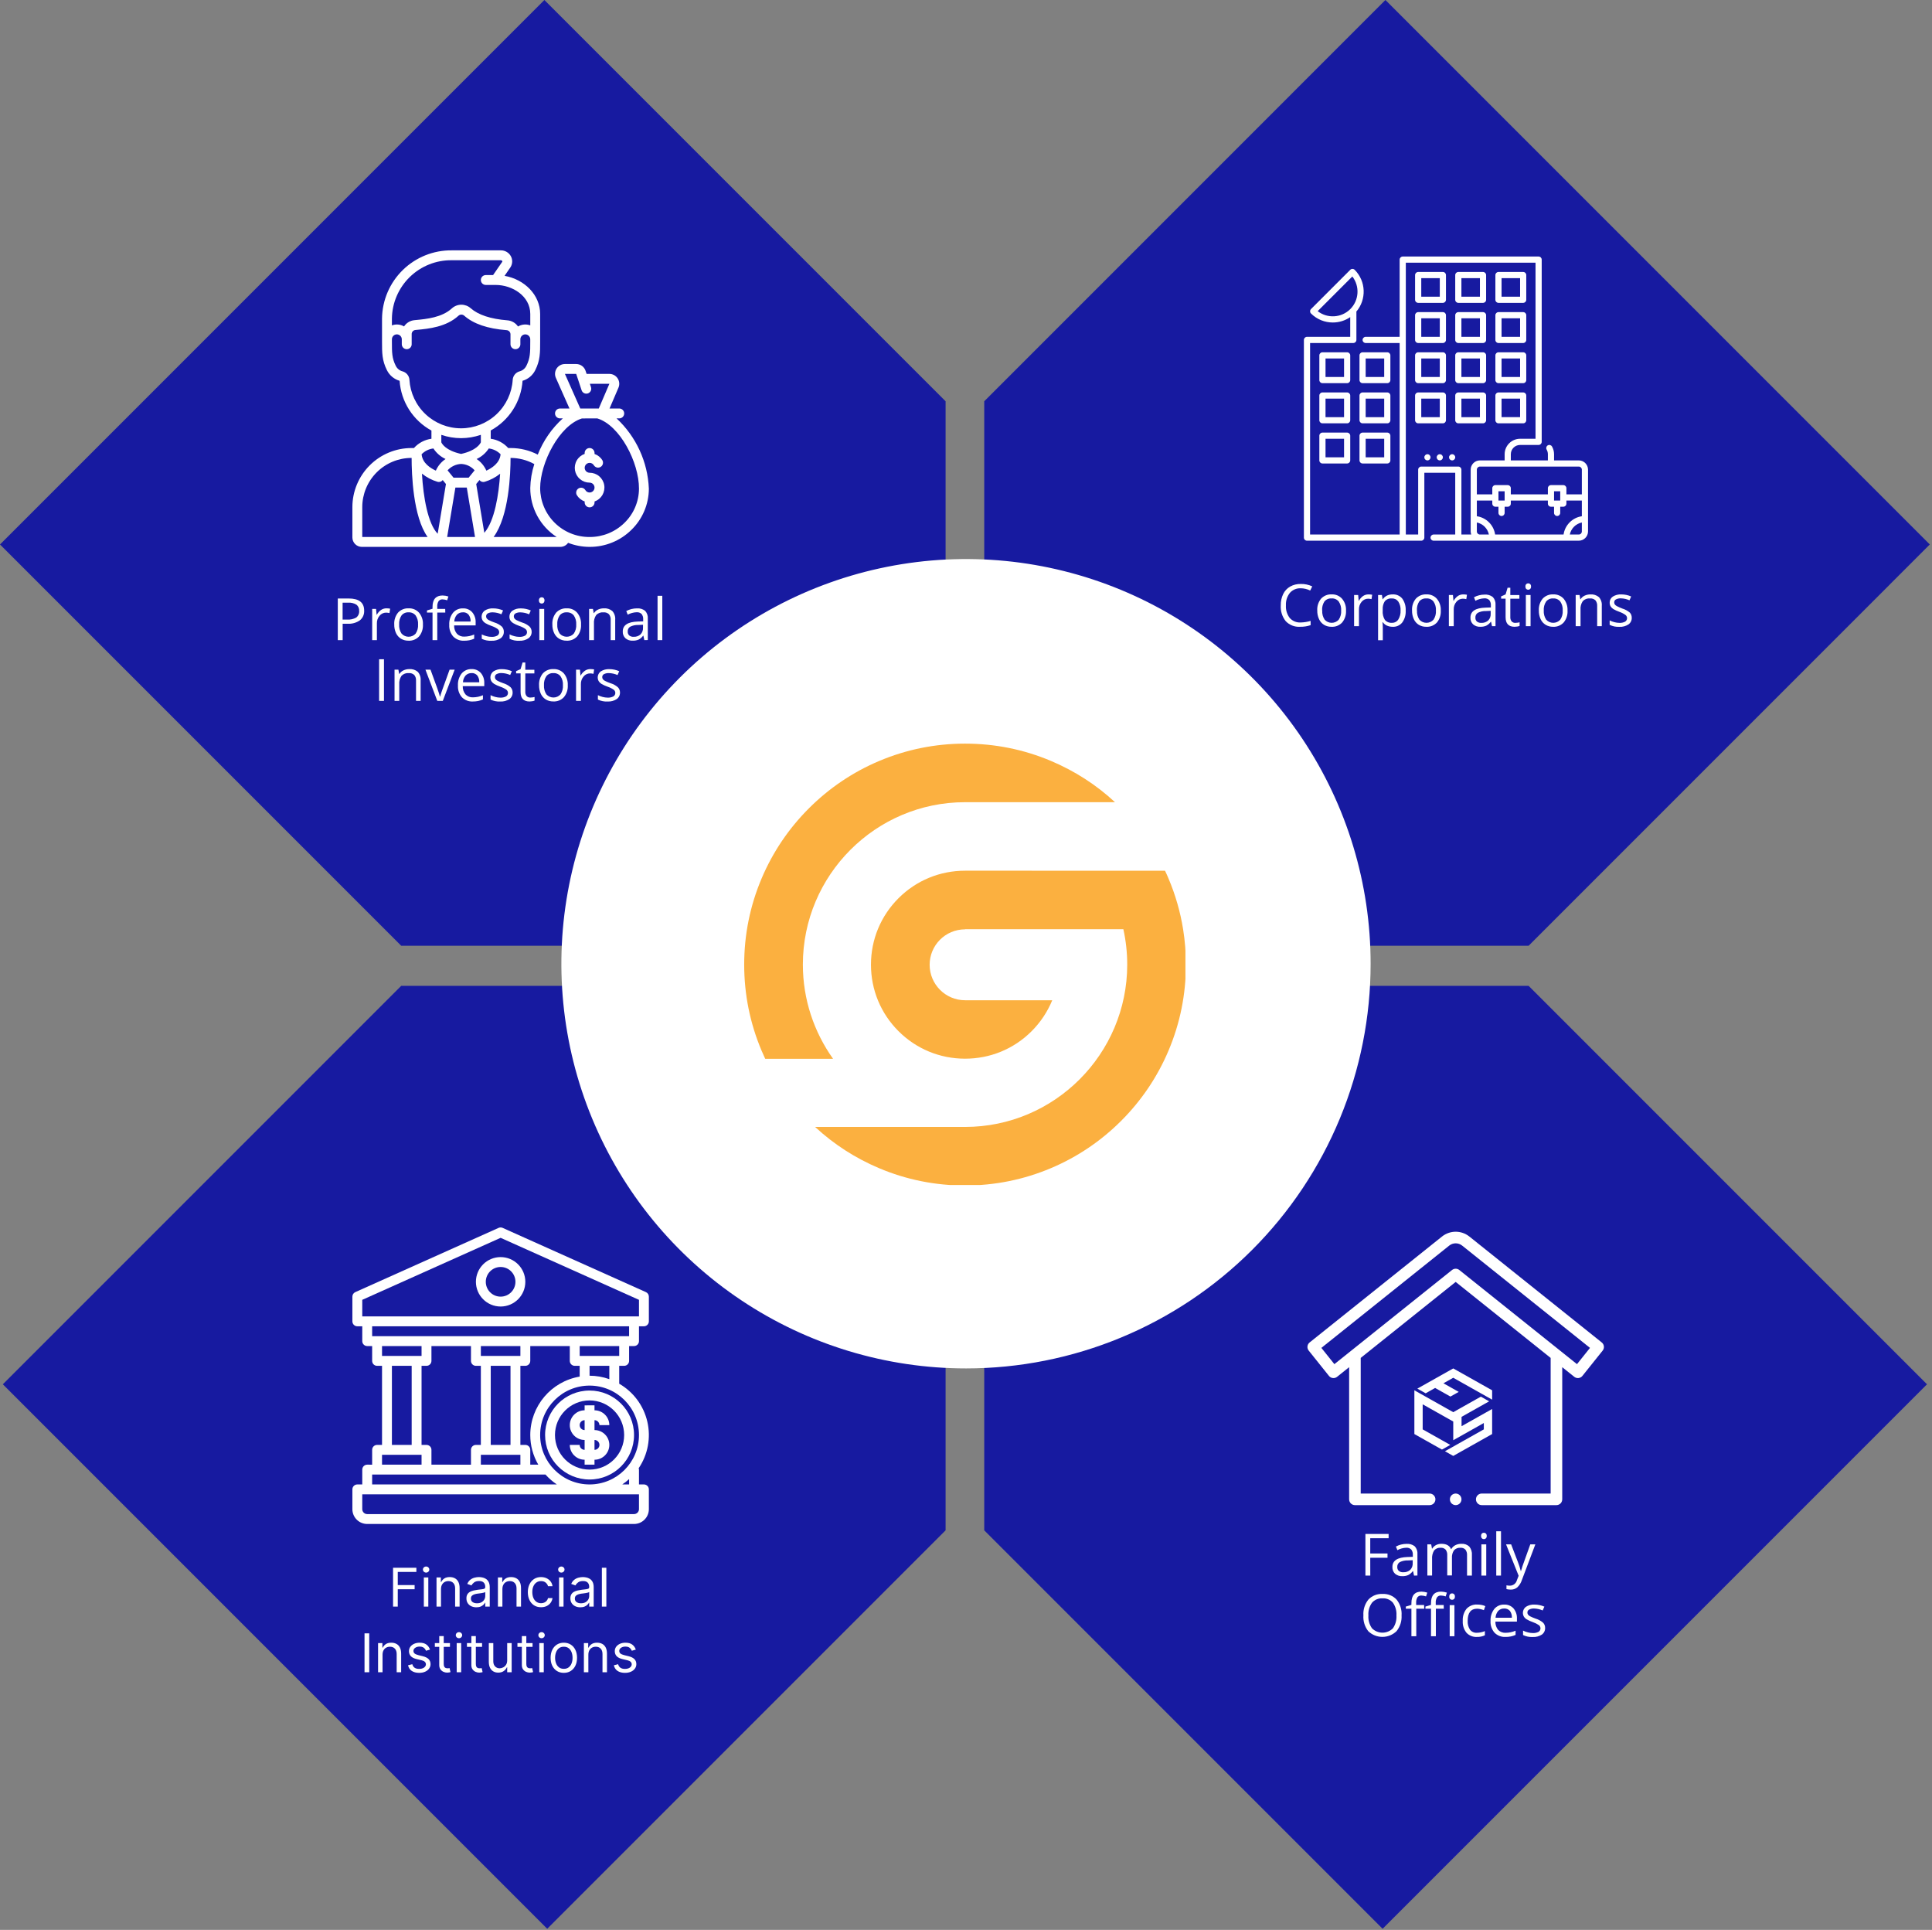
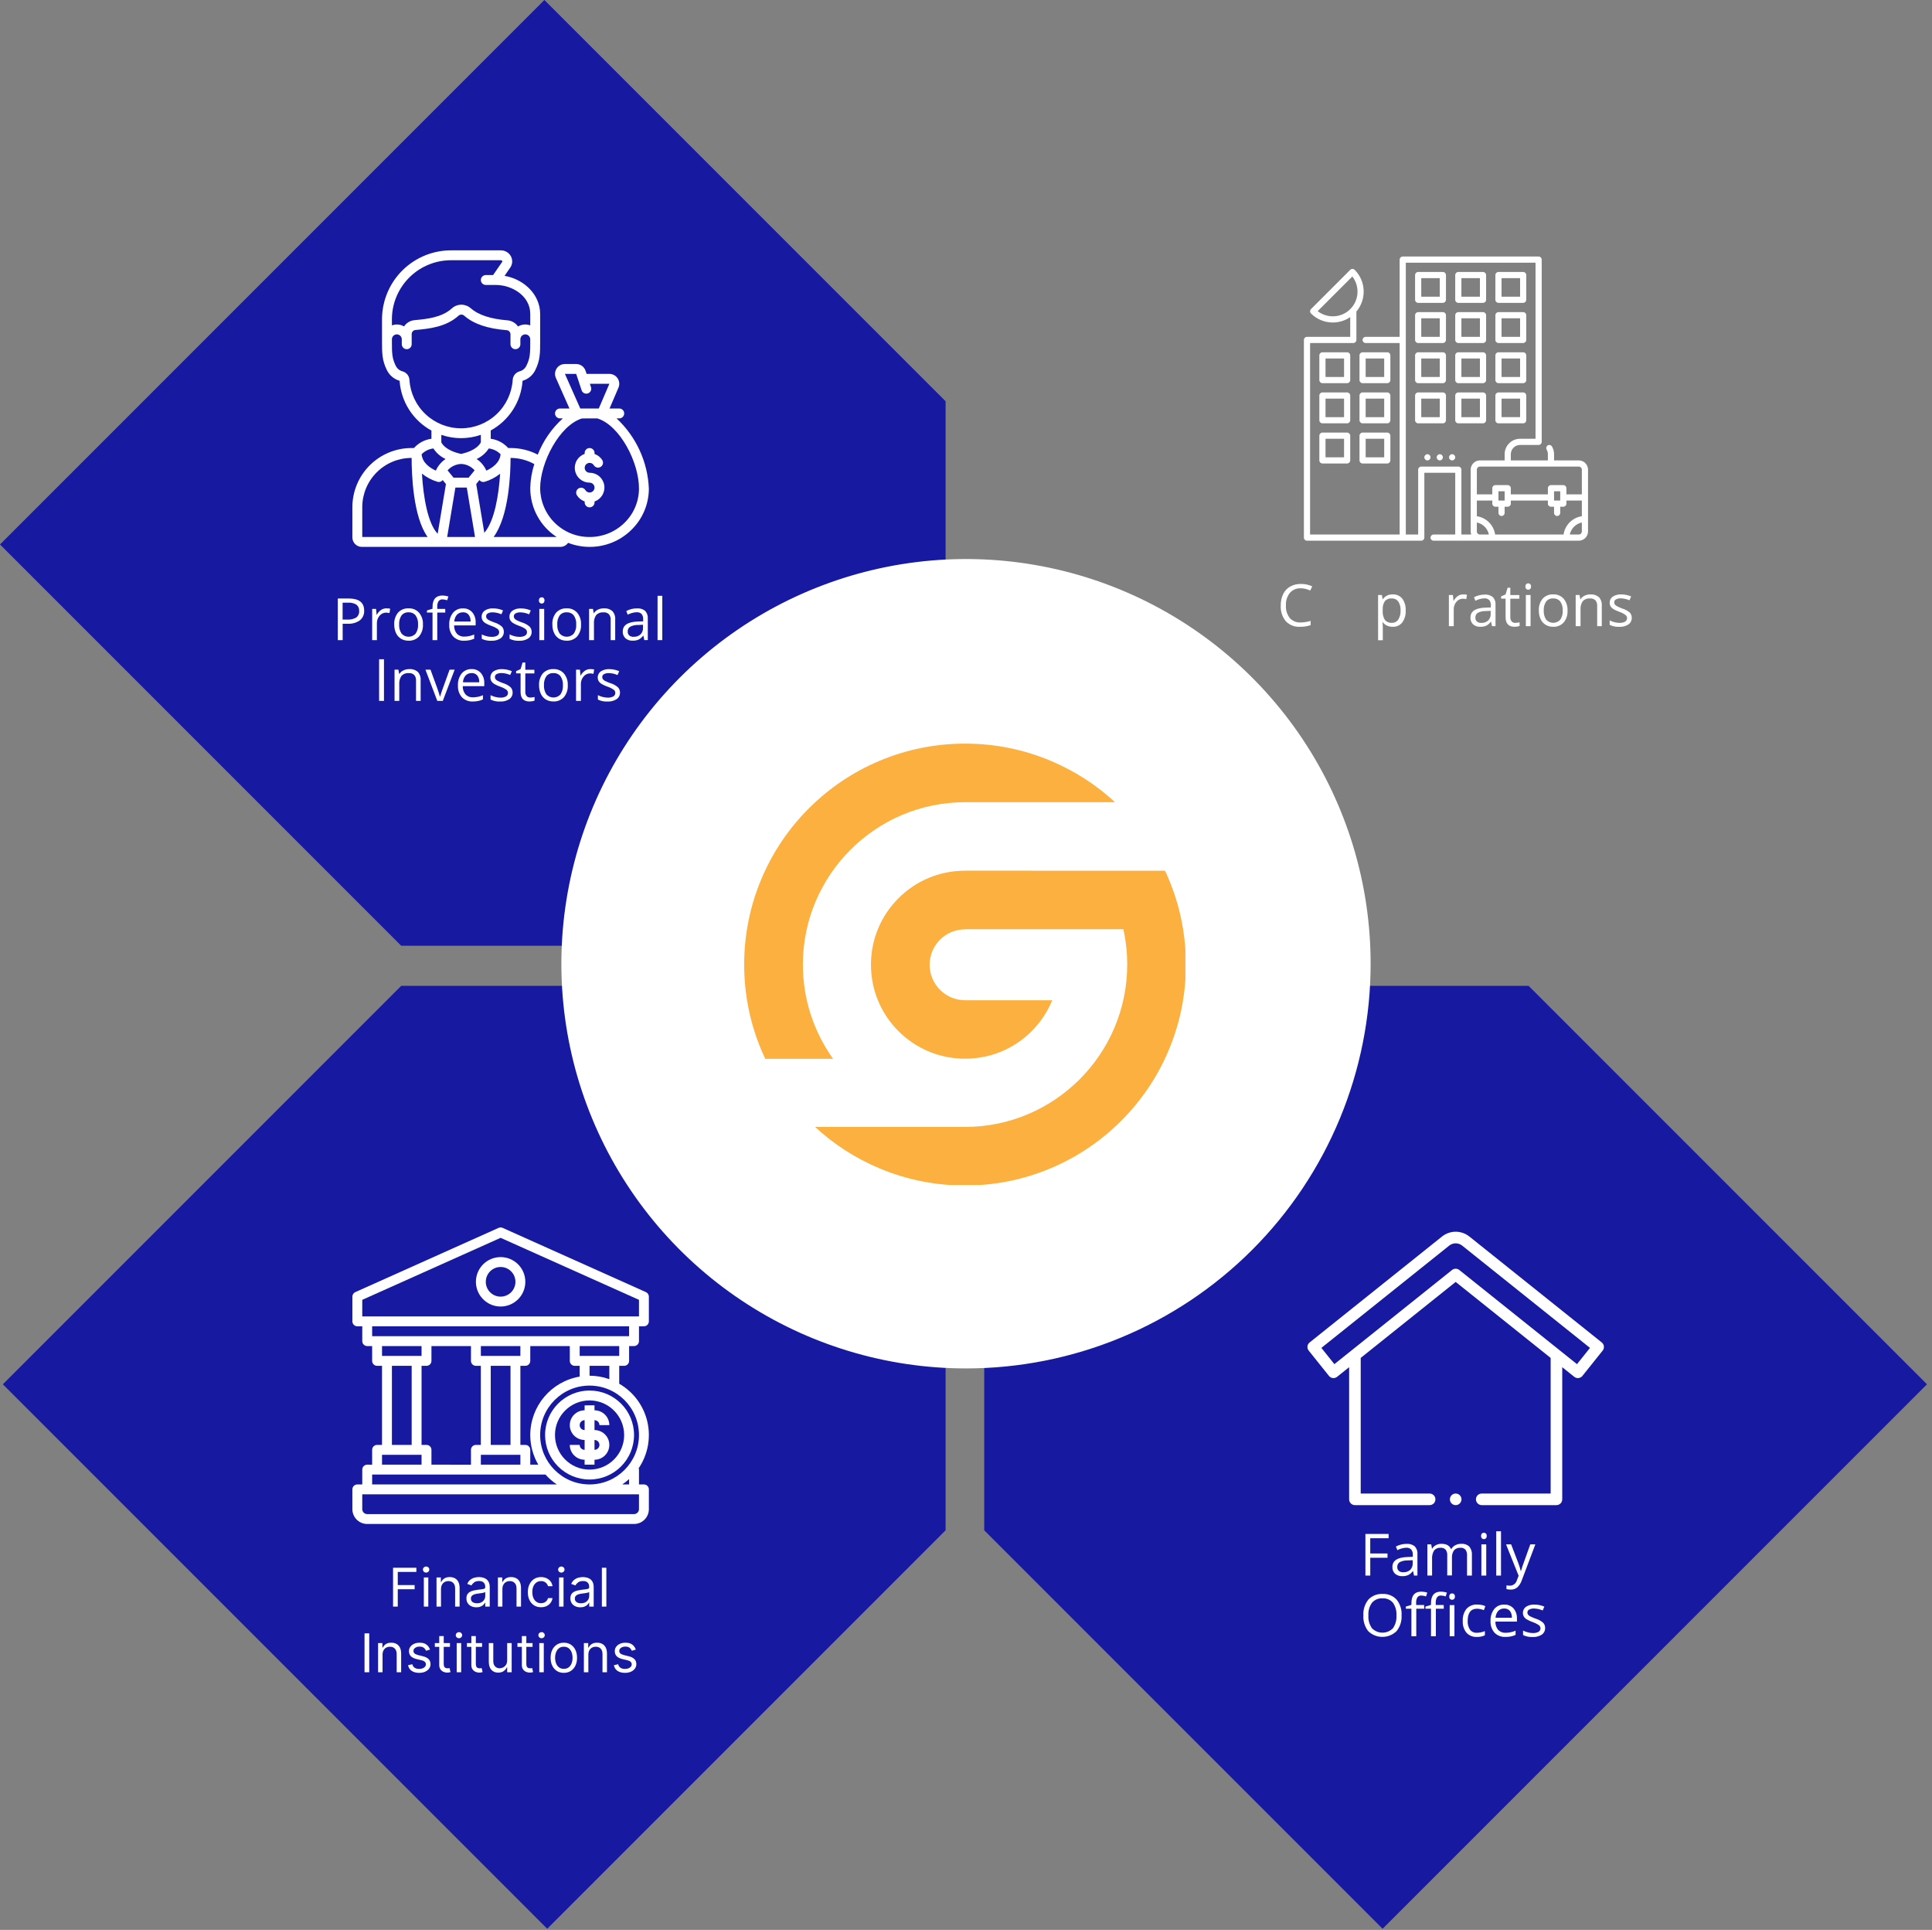
<svg xmlns="http://www.w3.org/2000/svg" xmlns:ns1="http://sodipodi.sourceforge.net/DTD/sodipodi-0.dtd" xmlns:ns2="http://www.inkscape.org/namespaces/inkscape" width="795" height="794" viewBox="0 0 795 794" fill="none" version="1.1" id="svg188" ns1:docname="diagram_outlined.svg" ns2:version="1.0.2-2 (e86c870879, 2021-01-15)">
  <rect x="0" y="0" width="795" height="794" fill="#808080" stroke="none" />
  <ns1:namedview pagecolor="#ffffff" bordercolor="#666666" borderopacity="1" objecttolerance="10" gridtolerance="10" guidetolerance="10" ns2:pageopacity="0" ns2:pageshadow="2" ns2:window-width="1920" ns2:window-height="1009" id="namedview190" showgrid="false" ns2:zoom="0.9256927" ns2:cx="397.5" ns2:cy="397" ns2:window-x="1912" ns2:window-y="-8" ns2:window-maximized="1" ns2:current-layer="svg188" ns2:document-rotation="0" />
  <g id="g1031">
-     <path d="M 629.01,389.1 H 405 V 165.09 L 570.09,0 794.1,224.01 Z" fill="#171aa0" id="path2" />
    <path d="m 535.24,242.031 c -0.836,-0.039 -1.671,0.11 -2.442,0.435 -0.772,0.325 -1.461,0.819 -2.018,1.445 -1.155,1.459 -1.734,3.292 -1.63,5.15 -0.123,1.866 0.435,3.713 1.57,5.2 0.565,0.623 1.263,1.112 2.041,1.431 0.779,0.318 1.619,0.458 2.459,0.409 1.387,-0.031 2.763,-0.25 4.09,-0.65 v 1.75 c -1.416,0.48 -2.905,0.707 -4.4,0.67 -1.082,0.065 -2.165,-0.107 -3.174,-0.504 -1.009,-0.398 -1.919,-1.01 -2.666,-1.796 -1.473,-1.845 -2.204,-4.174 -2.05,-6.53 -0.031,-1.604 0.311,-3.192 1,-4.64 0.619,-1.288 1.612,-2.358 2.85,-3.07 1.344,-0.746 2.864,-1.119 4.4,-1.08 1.626,-0.033 3.238,0.31 4.71,1 l -0.85,1.71 c -1.21,-0.598 -2.54,-0.916 -3.89,-0.93 z" fill="#ffffff" id="path4" />
-     <path d="m 553.872,251.201 c 0.106,1.773 -0.458,3.522 -1.58,4.9 -0.56,0.603 -1.247,1.075 -2.011,1.381 -0.765,0.306 -1.587,0.439 -2.409,0.389 -1.075,0.02 -2.135,-0.261 -3.06,-0.81 -0.894,-0.559 -1.604,-1.37 -2.04,-2.33 -0.51,-1.109 -0.76,-2.32 -0.73,-3.54 -0.115,-1.77 0.446,-3.518 1.57,-4.89 0.554,-0.594 1.232,-1.06 1.985,-1.364 0.753,-0.304 1.564,-0.439 2.375,-0.396 0.802,-0.037 1.603,0.106 2.343,0.417 0.74,0.312 1.402,0.784 1.937,1.383 1.135,1.357 1.714,3.093 1.62,4.86 z m -9.79,0 c -0.086,1.325 0.265,2.643 1,3.75 0.365,0.406 0.811,0.731 1.31,0.954 0.499,0.222 1.039,0.337 1.585,0.337 0.546,0 1.086,-0.115 1.585,-0.337 0.499,-0.223 0.945,-0.548 1.31,-0.954 0.74,-1.105 1.091,-2.424 1,-3.75 0.089,-1.317 -0.263,-2.626 -1,-3.72 -0.357,-0.442 -0.818,-0.789 -1.341,-1.01 -0.523,-0.222 -1.093,-0.311 -1.659,-0.26 -0.545,-0.038 -1.091,0.056 -1.592,0.274 -0.501,0.217 -0.943,0.552 -1.288,0.976 -0.716,1.109 -1.047,2.424 -0.94,3.74 z" fill="#ffffff" id="path6" />
-     <path d="m 563.109,244.551 c 0.514,-0.004 1.026,0.043 1.53,0.14 l -0.27,1.81 c -0.458,-0.111 -0.928,-0.172 -1.4,-0.18 -0.512,-0.002 -1.017,0.111 -1.479,0.331 -0.462,0.22 -0.869,0.541 -1.191,0.939 -0.749,0.875 -1.141,1.999 -1.1,3.15 v 6.89 h -2 v -12.84 h 1.67 l 0.22,2.38 h 0.09 c 0.41,-0.766 0.988,-1.43 1.69,-1.94 0.66,-0.45 1.442,-0.687 2.24,-0.68 z" fill="#ffffff" id="path8" />
    <path d="m 573.02,257.871 c -0.788,0.007 -1.568,-0.153 -2.29,-0.47 -0.695,-0.312 -1.295,-0.802 -1.74,-1.42 h -0.12 c 0.094,0.706 0.141,1.417 0.14,2.13 v 5.29 h -1.94 v -18.61 h 1.58 l 0.27,1.76 h 0.09 c 0.437,-0.657 1.041,-1.185 1.75,-1.53 0.716,-0.324 1.495,-0.484 2.28,-0.47 0.758,-0.048 1.517,0.086 2.212,0.39 0.696,0.305 1.309,0.771 1.788,1.36 1.005,1.429 1.495,3.156 1.39,4.9 0.106,1.751 -0.395,3.485 -1.42,4.91 -0.475,0.591 -1.086,1.06 -1.78,1.366 -0.695,0.306 -1.452,0.441 -2.21,0.394 z m -0.28,-11.66 c -0.53,-0.052 -1.065,0.019 -1.563,0.208 -0.498,0.189 -0.945,0.491 -1.307,0.882 -0.666,1.025 -0.982,2.239 -0.9,3.46 v 0.44 c -0.114,1.352 0.201,2.707 0.9,3.87 0.357,0.409 0.806,0.729 1.31,0.932 0.504,0.203 1.049,0.285 1.59,0.238 0.515,0.017 1.025,-0.097 1.482,-0.334 0.457,-0.236 0.846,-0.586 1.128,-1.016 0.687,-1.115 1.015,-2.413 0.94,-3.72 0.085,-1.296 -0.244,-2.584 -0.94,-3.68 -0.3,-0.415 -0.698,-0.749 -1.159,-0.972 -0.46,-0.224 -0.969,-0.33 -1.481,-0.308 z" fill="#ffffff" id="path10" />
-     <path d="m 592.872,251.201 c 0.106,1.773 -0.458,3.522 -1.58,4.9 -0.56,0.603 -1.247,1.075 -2.011,1.381 -0.765,0.306 -1.587,0.439 -2.409,0.389 -1.075,0.02 -2.135,-0.261 -3.06,-0.81 -0.894,-0.559 -1.604,-1.37 -2.04,-2.33 -0.51,-1.109 -0.76,-2.32 -0.73,-3.54 -0.115,-1.77 0.446,-3.518 1.57,-4.89 0.554,-0.594 1.232,-1.06 1.985,-1.364 0.753,-0.304 1.564,-0.439 2.375,-0.396 0.802,-0.037 1.603,0.106 2.343,0.417 0.74,0.312 1.402,0.784 1.937,1.383 1.135,1.357 1.714,3.093 1.62,4.86 z m -9.79,0 c -0.086,1.325 0.265,2.643 1,3.75 0.365,0.406 0.811,0.731 1.31,0.954 0.499,0.222 1.039,0.337 1.585,0.337 0.546,0 1.086,-0.115 1.585,-0.337 0.499,-0.223 0.945,-0.548 1.31,-0.954 0.74,-1.105 1.091,-2.424 1,-3.75 0.089,-1.317 -0.263,-2.626 -1,-3.72 -0.357,-0.442 -0.818,-0.789 -1.341,-1.01 -0.523,-0.222 -1.093,-0.311 -1.659,-0.26 -0.545,-0.038 -1.091,0.056 -1.592,0.274 -0.501,0.217 -0.943,0.552 -1.288,0.976 -0.716,1.109 -1.047,2.424 -0.94,3.74 z" fill="#ffffff" id="path12" />
    <path d="m 602.109,244.551 c 0.514,-0.004 1.026,0.043 1.53,0.14 l -0.27,1.81 c -0.458,-0.111 -0.928,-0.172 -1.4,-0.18 -0.512,-0.002 -1.017,0.111 -1.479,0.331 -0.462,0.22 -0.869,0.541 -1.191,0.939 -0.749,0.875 -1.141,1.999 -1.1,3.15 v 6.89 h -2 v -12.84 h 1.67 l 0.22,2.38 h 0.09 c 0.41,-0.766 0.988,-1.43 1.69,-1.94 0.66,-0.45 1.442,-0.687 2.24,-0.68 z" fill="#ffffff" id="path14" />
    <path d="m 613.951,257.631 -0.39,-1.83 h -0.1 c -0.498,0.69 -1.152,1.252 -1.91,1.64 -0.758,0.306 -1.572,0.453 -2.39,0.43 -1.091,0.064 -2.165,-0.294 -3,-1 -0.371,-0.361 -0.66,-0.799 -0.846,-1.282 -0.187,-0.483 -0.266,-1.001 -0.234,-1.518 0,-2.593 2.074,-3.953 6.22,-4.08 l 2.18,-0.07 v -0.79 c 0.064,-0.801 -0.167,-1.598 -0.65,-2.24 -0.276,-0.26 -0.604,-0.459 -0.963,-0.583 -0.358,-0.124 -0.739,-0.171 -1.117,-0.137 -1.273,0.056 -2.517,0.398 -3.64,1 l -0.58,-1.44 c 0.655,-0.36 1.354,-0.633 2.08,-0.81 0.738,-0.195 1.498,-0.292 2.26,-0.29 1.222,-0.106 2.439,0.251 3.41,1 0.404,0.437 0.711,0.954 0.902,1.517 0.192,0.563 0.262,1.161 0.208,1.753 v 8.73 z m -4.4,-1.37 c 0.518,0.03 1.036,-0.043 1.526,-0.215 0.489,-0.171 0.939,-0.438 1.324,-0.785 0.352,-0.368 0.623,-0.805 0.795,-1.284 0.172,-0.479 0.242,-0.989 0.205,-1.496 v -1.17 l -1.94,0.09 c -1.159,-0.041 -2.31,0.206 -3.35,0.72 -0.331,0.212 -0.6,0.51 -0.776,0.862 -0.176,0.352 -0.253,0.745 -0.224,1.138 -0.021,0.299 0.026,0.599 0.137,0.878 0.111,0.278 0.283,0.529 0.503,0.732 0.516,0.389 1.156,0.578 1.8,0.53 z" fill="#ffffff" id="path16" />
    <path d="m 623.539,256.261 c 0.335,-0.001 0.669,-0.028 1,-0.08 0.32,-0.05 0.57,-0.1 0.76,-0.15 v 1.48 c -0.295,0.131 -0.609,0.219 -0.93,0.26 -0.367,0.059 -0.738,0.093 -1.11,0.1 -2.48,0 -3.72,-1.31 -3.72,-3.93 v -7.64 h -1.84 v -0.94 l 1.84,-0.81 0.82,-2.74 h 1.12 v 3 h 3.73 v 1.51 h -3.73 v 7.56 c -0.045,0.641 0.152,1.276 0.55,1.78 0.193,0.204 0.428,0.363 0.689,0.466 0.261,0.104 0.541,0.15 0.821,0.134 z" fill="#ffffff" id="path18" />
    <path d="m 627.702,241.311 c -0.018,-0.181 10e-4,-0.363 0.058,-0.535 0.057,-0.173 0.15,-0.331 0.272,-0.465 0.109,-0.104 0.238,-0.185 0.379,-0.238 0.14,-0.053 0.291,-0.078 0.441,-0.072 0.3,-0.006 0.59,0.106 0.81,0.31 0.125,0.133 0.219,0.291 0.278,0.463 0.059,0.173 0.08,0.355 0.062,0.537 0.016,0.181 -0.005,0.364 -0.064,0.536 -0.058,0.172 -0.153,0.33 -0.276,0.464 -0.219,0.207 -0.509,0.321 -0.81,0.32 -0.151,0.003 -0.301,-0.023 -0.442,-0.078 -0.141,-0.055 -0.269,-0.137 -0.378,-0.242 -0.12,-0.136 -0.212,-0.294 -0.268,-0.466 -0.057,-0.172 -0.078,-0.354 -0.062,-0.534 z m 2.11,16.32 h -1.94 v -12.84 h 1.94 z" fill="#ffffff" id="path20" />
    <path d="m 645.02,251.201 c 0.115,1.774 -0.45,3.526 -1.58,4.9 -0.554,0.597 -1.232,1.066 -1.988,1.372 -0.755,0.306 -1.568,0.442 -2.382,0.398 -1.075,0.02 -2.135,-0.261 -3.06,-0.81 -0.902,-0.556 -1.619,-1.367 -2.06,-2.33 -0.51,-1.109 -0.76,-2.32 -0.73,-3.54 -0.107,-1.769 0.453,-3.514 1.57,-4.89 0.554,-0.594 1.232,-1.06 1.985,-1.364 0.753,-0.304 1.564,-0.439 2.375,-0.396 0.804,-0.036 1.605,0.107 2.347,0.418 0.742,0.311 1.406,0.783 1.943,1.382 1.113,1.367 1.677,3.1 1.58,4.86 z m -9.78,0 c -0.081,1.325 0.27,2.641 1,3.75 0.366,0.406 0.813,0.732 1.313,0.954 0.499,0.223 1.04,0.338 1.587,0.338 0.547,0 1.088,-0.115 1.587,-0.338 0.5,-0.222 0.947,-0.548 1.313,-0.954 0.74,-1.105 1.091,-2.424 1,-3.75 0.089,-1.317 -0.263,-2.626 -1,-3.72 -0.352,-0.43 -0.801,-0.77 -1.311,-0.991 -0.509,-0.221 -1.065,-0.317 -1.619,-0.279 -0.545,-0.038 -1.091,0.056 -1.592,0.274 -0.502,0.217 -0.943,0.552 -1.288,0.976 -0.734,1.103 -1.082,2.418 -0.99,3.74 z" fill="#ffffff" id="path22" />
    <path d="m 657.219,257.631 v -8.31 c 0.064,-0.842 -0.19,-1.676 -0.71,-2.34 -0.298,-0.279 -0.652,-0.492 -1.038,-0.624 -0.386,-0.133 -0.796,-0.183 -1.202,-0.146 -0.542,-0.049 -1.088,0.024 -1.598,0.213 -0.51,0.188 -0.972,0.488 -1.352,0.877 -0.725,1.049 -1.057,2.32 -0.94,3.59 v 6.74 h -2 v -12.84 h 1.59 l 0.31,1.76 h 0.1 c 0.4,-0.646 0.981,-1.161 1.67,-1.48 0.751,-0.351 1.571,-0.528 2.4,-0.52 1.267,-0.091 2.521,0.31 3.5,1.12 0.428,0.486 0.752,1.054 0.953,1.669 0.201,0.616 0.275,1.266 0.217,1.911 v 8.38 z" fill="#ffffff" id="path24" />
    <path d="m 671.449,254.131 c 0.024,0.535 -0.086,1.068 -0.32,1.55 -0.234,0.482 -0.584,0.898 -1.02,1.21 -1.112,0.722 -2.425,1.072 -3.75,1 -1.38,0.075 -2.757,-0.204 -4,-0.81 v -1.83 c 0.638,0.318 1.309,0.566 2,0.74 0.653,0.172 1.325,0.263 2,0.27 0.81,0.049 1.618,-0.12 2.34,-0.49 0.235,-0.139 0.433,-0.333 0.575,-0.566 0.142,-0.233 0.226,-0.497 0.242,-0.769 0.017,-0.272 -0.033,-0.545 -0.146,-0.793 -0.113,-0.249 -0.285,-0.466 -0.501,-0.632 -0.762,-0.542 -1.597,-0.973 -2.48,-1.28 -0.876,-0.299 -1.72,-0.684 -2.52,-1.15 -0.459,-0.284 -0.846,-0.671 -1.13,-1.13 -0.253,-0.462 -0.381,-0.983 -0.37,-1.51 -0.013,-0.488 0.097,-0.971 0.321,-1.405 0.224,-0.434 0.554,-0.804 0.959,-1.075 1.046,-0.656 2.268,-0.974 3.5,-0.91 1.398,0 2.78,0.289 4.06,0.85 l -0.69,1.58 c -1.107,-0.492 -2.299,-0.763 -3.51,-0.8 -0.72,-0.044 -1.439,0.108 -2.08,0.44 -0.215,0.114 -0.394,0.286 -0.518,0.496 -0.123,0.21 -0.186,0.45 -0.182,0.694 -0.012,0.314 0.079,0.623 0.26,0.88 0.231,0.288 0.521,0.523 0.85,0.69 0.727,0.384 1.478,0.718 2.25,1 1.137,0.337 2.19,0.909 3.09,1.68 0.511,0.567 0.786,1.307 0.77,2.07 z" fill="#ffffff" id="path26" />
    <path d="m 555.607,146.208 c 0,-0.701 -0.57,-1.27 -1.271,-1.27 h -10.167 c -0.701,0 -1.271,0.569 -1.271,1.27 v 10.167 c 0,0.701 0.57,1.271 1.271,1.271 h 10.167 c 0.701,0 1.271,-0.57 1.271,-1.271 z m -2.542,8.896 h -7.625 v -7.625 h 7.625 z" fill="#ffffff" id="path28" />
    <path d="m 572.126,146.208 c 0,-0.701 -0.569,-1.27 -1.271,-1.27 h -10.166 c -0.702,0 -1.271,0.569 -1.271,1.27 v 10.167 c 0,0.701 0.569,1.271 1.271,1.271 h 10.166 c 0.702,0 1.271,-0.57 1.271,-1.271 z m -2.541,8.896 h -7.625 v -7.625 h 7.625 z" fill="#ffffff" id="path30" />
    <path d="m 555.607,162.729 c 0,-0.701 -0.57,-1.271 -1.271,-1.271 h -10.167 c -0.701,0 -1.271,0.57 -1.271,1.271 v 10.167 c 0,0.701 0.57,1.271 1.271,1.271 h 10.167 c 0.701,0 1.271,-0.57 1.271,-1.271 z m -2.542,8.896 H 545.44 V 164 h 7.625 z" fill="#ffffff" id="path32" />
    <path d="m 572.126,162.729 c 0,-0.701 -0.569,-1.271 -1.271,-1.271 h -10.166 c -0.702,0 -1.271,0.57 -1.271,1.271 v 10.167 c 0,0.701 0.569,1.271 1.271,1.271 h 10.166 c 0.702,0 1.271,-0.57 1.271,-1.271 z m -2.541,8.896 H 561.96 V 164 h 7.625 z" fill="#ffffff" id="path34" />
    <path d="m 554.336,177.979 h -10.167 c -0.701,0 -1.271,0.569 -1.271,1.271 v 10.167 c 0,0.701 0.57,1.27 1.271,1.27 h 10.167 c 0.701,0 1.271,-0.569 1.271,-1.27 V 179.25 c 0,-0.702 -0.57,-1.271 -1.271,-1.271 z m -1.271,10.167 h -7.625 v -7.625 h 7.625 z" fill="#ffffff" id="path36" />
    <path d="m 570.855,177.979 h -10.166 c -0.702,0 -1.271,0.569 -1.271,1.271 v 10.167 c 0,0.701 0.569,1.27 1.271,1.27 h 10.166 c 0.702,0 1.271,-0.569 1.271,-1.27 V 179.25 c 0,-0.702 -0.569,-1.271 -1.271,-1.271 z m -1.27,10.167 h -7.625 v -7.625 h 7.625 z" fill="#ffffff" id="path38" />
    <path d="m 593.73,111.896 h -10.166 c -0.702,0 -1.271,0.569 -1.271,1.271 v 10.166 c 0,0.702 0.569,1.271 1.271,1.271 h 10.166 c 0.702,0 1.271,-0.569 1.271,-1.271 v -10.166 c 0,-0.702 -0.569,-1.271 -1.271,-1.271 z m -1.27,10.166 h -7.625 v -7.625 h 7.625 z" fill="#ffffff" id="path40" />
    <path d="m 600.083,124.604 h 10.167 c 0.701,0 1.271,-0.569 1.271,-1.271 v -10.166 c 0,-0.702 -0.57,-1.271 -1.271,-1.271 h -10.167 c -0.701,0 -1.271,0.569 -1.271,1.271 v 10.166 c 0,0.702 0.57,1.271 1.271,1.271 z m 1.271,-10.167 h 7.625 v 7.625 h -7.625 z" fill="#ffffff" id="path42" />
    <path d="m 616.607,124.604 h 10.166 c 0.702,0 1.271,-0.569 1.271,-1.271 v -10.166 c 0,-0.702 -0.569,-1.271 -1.271,-1.271 h -10.166 c -0.702,0 -1.271,0.569 -1.271,1.271 v 10.166 c 0,0.702 0.569,1.271 1.271,1.271 z m 1.271,-10.167 h 7.625 v 7.625 h -7.625 z" fill="#ffffff" id="path44" />
    <path d="m 593.73,128.417 h -10.166 c -0.702,0 -1.271,0.569 -1.271,1.27 v 10.167 c 0,0.702 0.569,1.271 1.271,1.271 h 10.166 c 0.702,0 1.271,-0.569 1.271,-1.271 v -10.167 c 0,-0.701 -0.569,-1.27 -1.271,-1.27 z m -1.27,10.166 h -7.625 v -7.625 h 7.625 z" fill="#ffffff" id="path46" />
    <path d="m 600.083,141.125 h 10.167 c 0.701,0 1.271,-0.569 1.271,-1.271 v -10.167 c 0,-0.701 -0.57,-1.27 -1.271,-1.27 h -10.167 c -0.701,0 -1.271,0.569 -1.271,1.27 v 10.167 c 0,0.702 0.57,1.271 1.271,1.271 z m 1.271,-10.167 h 7.625 v 7.625 h -7.625 z" fill="#ffffff" id="path48" />
    <path d="m 616.607,141.125 h 10.166 c 0.702,0 1.271,-0.569 1.271,-1.271 v -10.167 c 0,-0.701 -0.569,-1.27 -1.271,-1.27 h -10.166 c -0.702,0 -1.271,0.569 -1.271,1.27 v 10.167 c 0,0.702 0.569,1.271 1.271,1.271 z m 1.271,-10.167 h 7.625 v 7.625 h -7.625 z" fill="#ffffff" id="path50" />
    <path d="m 593.73,144.938 h -10.166 c -0.702,0 -1.271,0.569 -1.271,1.27 v 10.167 c 0,0.701 0.569,1.271 1.271,1.271 h 10.166 c 0.702,0 1.271,-0.57 1.271,-1.271 v -10.167 c 0,-0.701 -0.569,-1.27 -1.271,-1.27 z m -1.27,10.166 h -7.625 v -7.625 h 7.625 z" fill="#ffffff" id="path52" />
    <path d="m 600.083,157.646 h 10.167 c 0.701,0 1.271,-0.57 1.271,-1.271 v -10.167 c 0,-0.701 -0.57,-1.27 -1.271,-1.27 h -10.167 c -0.701,0 -1.271,0.569 -1.271,1.27 v 10.167 c 0,0.701 0.57,1.271 1.271,1.271 z m 1.271,-10.167 h 7.625 v 7.625 h -7.625 z" fill="#ffffff" id="path54" />
    <path d="m 616.607,157.646 h 10.166 c 0.702,0 1.271,-0.57 1.271,-1.271 v -10.167 c 0,-0.701 -0.569,-1.27 -1.271,-1.27 h -10.166 c -0.702,0 -1.271,0.569 -1.271,1.27 v 10.167 c 0,0.701 0.569,1.271 1.271,1.271 z m 1.271,-10.167 h 7.625 v 7.625 h -7.625 z" fill="#ffffff" id="path56" />
    <path d="m 593.73,161.458 h -10.166 c -0.702,0 -1.271,0.57 -1.271,1.271 v 10.167 c 0,0.701 0.569,1.271 1.271,1.271 h 10.166 c 0.702,0 1.271,-0.57 1.271,-1.271 v -10.167 c 0,-0.701 -0.569,-1.271 -1.271,-1.271 z m -1.27,10.167 h -7.625 V 164 h 7.625 z" fill="#ffffff" id="path58" />
    <path d="m 611.521,172.896 v -10.167 c 0,-0.701 -0.57,-1.271 -1.271,-1.271 h -10.167 c -0.701,0 -1.271,0.57 -1.271,1.271 v 10.167 c 0,0.701 0.57,1.271 1.271,1.271 h 10.167 c 0.701,0 1.271,-0.57 1.271,-1.271 z m -2.542,-1.271 h -7.625 V 164 h 7.625 z" fill="#ffffff" id="path60" />
    <path d="m 616.607,174.167 h 10.166 c 0.702,0 1.271,-0.57 1.271,-1.271 v -10.167 c 0,-0.701 -0.569,-1.271 -1.271,-1.271 h -10.166 c -0.702,0 -1.271,0.57 -1.271,1.271 v 10.167 c 0,0.701 0.569,1.271 1.271,1.271 z M 617.878,164 h 7.625 v 7.625 h -7.625 z" fill="#ffffff" id="path62" />
    <path d="M 649.647,189.417 H 639.48 v -2.542 c 0,-1.117 -0.293,-2.216 -0.85,-3.177 -0.352,-0.609 -1.131,-0.816 -1.736,-0.464 -0.608,0.352 -0.816,1.129 -0.464,1.736 0.332,0.576 0.509,1.235 0.509,1.905 v 2.542 h -15.25 v -2.542 c 0,-2.102 1.71,-3.813 3.812,-3.813 h 7.625 c 0.702,0 1.271,-0.569 1.271,-1.27 v -74.98 c 0,-0.701 -0.569,-1.27 -1.271,-1.27 H 577.21 c -0.702,0 -1.271,0.569 -1.271,1.27 v 31.771 H 561.96 c -0.702,0 -1.271,0.57 -1.271,1.271 0,0.702 0.569,1.271 1.271,1.271 h 13.979 v 78.792 h -36.854 v -78.792 h 17.791 c 0.702,0 1.271,-0.569 1.271,-1.271 v -11.437 c 0,-0.07 -0.029,-0.131 -0.039,-0.197 4.254,-4.988 4.036,-12.508 -0.679,-17.223 -0.497,-0.497 -1.3,-0.497 -1.797,0 l -16.175,16.175 c -0.497,0.497 -0.497,1.301 0,1.797 2.477,2.479 5.731,3.716 8.986,3.716 2.507,0 5.011,-0.743 7.162,-2.213 v 8.111 h -17.791 c -0.702,0 -1.271,0.57 -1.271,1.271 v 81.333 c 0,0.702 0.569,1.271 1.271,1.271 h 47.021 c 0.701,0 1.27,-0.569 1.27,-1.271 V 194.5 h 12.709 v 25.417 h -8.896 c -0.702,0 -1.271,0.569 -1.271,1.27 0,0.702 0.569,1.271 1.271,1.271 h 59.729 c 2.102,0 3.813,-1.71 3.813,-3.812 v -25.417 c 0,-2.102 -1.711,-3.812 -3.813,-3.812 z m -107.439,-61.402 14.267,-14.266 c 3.098,3.985 2.817,9.763 -0.843,13.423 -3.659,3.66 -9.44,3.94 -13.424,0.843 z m 63.194,91.902 h -4.047 v -26.688 c 0,-0.701 -0.569,-1.271 -1.27,-1.271 h -15.25 c -0.702,0 -1.271,0.57 -1.271,1.271 v 26.688 H 578.48 V 108.083 h 53.375 v 72.438 h -6.354 c -3.503,0 -6.354,2.85 -6.354,6.354 v 2.542 H 608.98 c -2.101,0 -3.812,1.71 -3.812,3.812 v 25.417 c 0,0.447 0.091,0.872 0.234,1.271 z m 3.578,0 c -0.7,0 -1.27,-0.571 -1.27,-1.271 v -3.684 c 2.485,0.507 4.448,2.469 4.955,4.955 z m 41.938,-1.271 c 0,0.7 -0.571,1.271 -1.271,1.271 h -3.684 c 0.507,-2.486 2.469,-4.448 4.955,-4.955 z m 0,-6.253 c -3.888,0.561 -6.964,3.636 -7.523,7.524 h -28.162 c -0.56,-3.888 -3.636,-6.965 -7.523,-7.524 v -6.456 h 6.354 v 1.271 c 0,0.702 0.569,1.271 1.271,1.271 h 1.27 v 2.542 c 0,0.701 0.57,1.271 1.271,1.271 0.702,0 1.271,-0.57 1.271,-1.271 v -2.542 h 1.271 c 0.701,0 1.271,-0.569 1.271,-1.271 v -1.271 h 15.25 v 1.271 c 0,0.702 0.569,1.271 1.271,1.271 h 1.27 v 2.542 c 0,0.701 0.57,1.271 1.271,1.271 0.702,0 1.271,-0.57 1.271,-1.271 v -2.542 h 1.271 c 0.701,0 1.271,-0.569 1.271,-1.271 v -1.271 h 6.354 z m -34.313,-6.456 v -3.812 h 2.542 v 3.812 z m 22.875,0 v -3.812 h 2.542 v 3.812 z m 11.438,-2.541 h -6.354 v -2.542 c 0,-0.701 -0.57,-1.271 -1.271,-1.271 h -5.083 c -0.702,0 -1.271,0.57 -1.271,1.271 v 2.542 h -15.25 v -2.542 c 0,-0.701 -0.57,-1.271 -1.271,-1.271 h -5.083 c -0.702,0 -1.271,0.57 -1.271,1.271 v 2.542 h -6.354 v -10.167 c 0,-0.7 0.57,-1.271 1.27,-1.271 h 40.667 c 0.7,0 1.271,0.571 1.271,1.271 z" fill="#ffffff" id="path64" />
    <path d="m 587.376,189.417 c 0.702,0 1.271,-0.569 1.271,-1.271 0,-0.702 -0.569,-1.271 -1.271,-1.271 -0.702,0 -1.271,0.569 -1.271,1.271 0,0.702 0.569,1.271 1.271,1.271 z" fill="#ffffff" id="path66" />
    <path d="m 592.458,189.417 c 0.702,0 1.271,-0.569 1.271,-1.271 0,-0.702 -0.569,-1.271 -1.271,-1.271 -0.702,0 -1.27,0.569 -1.27,1.271 0,0.702 0.568,1.271 1.27,1.271 z" fill="#ffffff" id="path68" />
    <path d="m 597.544,189.417 c 0.702,0 1.271,-0.569 1.271,-1.271 0,-0.702 -0.569,-1.271 -1.271,-1.271 -0.702,0 -1.271,0.569 -1.271,1.271 0,0.702 0.569,1.271 1.271,1.271 z" fill="#ffffff" id="path70" />
    <path d="M 389.1,629.61 V 405.6 H 165.09 L 1.16,569.53 225.17,793.54 Z" fill="#171aa0" id="path72" />
    <path d="m 161.74,661 v -16 h 9.594 v 1.719 h -7.656 v 5.406 h 6.937 v 1.719 h -6.937 V 661 Z m 12.662,0 v -12 h 1.844 v 12 z m 0.938,-14 c -0.36,0 -0.669,-0.122 -0.93,-0.367 -0.255,-0.245 -0.383,-0.539 -0.383,-0.883 0,-0.344 0.128,-0.638 0.383,-0.883 0.261,-0.245 0.57,-0.367 0.93,-0.367 0.359,0 0.667,0.122 0.922,0.367 0.26,0.245 0.39,0.539 0.39,0.883 0,0.344 -0.13,0.638 -0.39,0.883 -0.255,0.245 -0.563,0.367 -0.922,0.367 z m 6.127,6.781 V 661 h -1.844 v -12 h 1.781 v 1.875 h 0.157 c 0.281,-0.609 0.708,-1.099 1.281,-1.469 0.573,-0.375 1.312,-0.562 2.219,-0.562 0.812,0 1.523,0.166 2.132,0.5 0.61,0.328 1.084,0.828 1.422,1.5 0.339,0.666 0.508,1.51 0.508,2.531 V 661 h -1.844 v -7.5 c 0,-0.943 -0.244,-1.677 -0.734,-2.203 -0.49,-0.531 -1.162,-0.797 -2.016,-0.797 -0.588,0 -1.114,0.128 -1.578,0.383 -0.458,0.255 -0.82,0.627 -1.086,1.117 -0.265,0.49 -0.398,1.083 -0.398,1.781 z m 14.556,7.5 c -0.76,0 -1.45,-0.143 -2.07,-0.429 -0.62,-0.292 -1.112,-0.711 -1.476,-1.258 -0.365,-0.552 -0.547,-1.219 -0.547,-2 0,-0.688 0.135,-1.245 0.406,-1.672 0.271,-0.432 0.633,-0.771 1.086,-1.016 0.453,-0.245 0.953,-0.427 1.5,-0.547 0.552,-0.125 1.107,-0.224 1.664,-0.296 0.729,-0.094 1.32,-0.165 1.773,-0.211 0.459,-0.053 0.792,-0.138 1,-0.258 0.214,-0.12 0.321,-0.328 0.321,-0.625 v -0.063 c 0,-0.771 -0.211,-1.37 -0.633,-1.797 -0.417,-0.427 -1.05,-0.64 -1.899,-0.64 -0.88,0 -1.57,0.192 -2.07,0.578 -0.5,0.385 -0.851,0.797 -1.055,1.234 l -1.75,-0.625 c 0.313,-0.729 0.73,-1.297 1.25,-1.703 0.526,-0.411 1.099,-0.698 1.719,-0.859 0.625,-0.167 1.24,-0.25 1.844,-0.25 0.385,0 0.828,0.047 1.328,0.14 0.505,0.089 0.992,0.274 1.461,0.555 0.474,0.281 0.867,0.706 1.18,1.273 0.312,0.568 0.468,1.329 0.468,2.282 V 661 h -1.843 v -1.625 h -0.094 c -0.125,0.26 -0.333,0.539 -0.625,0.836 -0.292,0.297 -0.68,0.549 -1.164,0.758 -0.484,0.208 -1.076,0.312 -1.774,0.312 z m 0.282,-1.656 c 0.729,0 1.343,-0.143 1.843,-0.43 0.506,-0.286 0.886,-0.656 1.141,-1.109 0.26,-0.453 0.391,-0.93 0.391,-1.43 v -1.687 c -0.078,0.093 -0.25,0.179 -0.516,0.258 -0.26,0.072 -0.562,0.138 -0.906,0.195 -0.339,0.052 -0.669,0.099 -0.992,0.14 -0.318,0.037 -0.576,0.068 -0.774,0.094 -0.479,0.063 -0.927,0.164 -1.344,0.305 -0.411,0.135 -0.744,0.341 -1,0.617 -0.25,0.271 -0.375,0.641 -0.375,1.109 0,0.641 0.237,1.125 0.711,1.454 0.48,0.323 1.086,0.484 1.821,0.484 z m 10.427,-5.844 V 661 h -1.843 v -12 h 1.781 v 1.875 h 0.156 c 0.281,-0.609 0.709,-1.099 1.281,-1.469 0.573,-0.375 1.313,-0.562 2.219,-0.562 0.813,0 1.524,0.166 2.133,0.5 0.609,0.328 1.083,0.828 1.422,1.5 0.338,0.666 0.508,1.51 0.508,2.531 V 661 h -1.844 v -7.5 c 0,-0.943 -0.245,-1.677 -0.734,-2.203 -0.49,-0.531 -1.162,-0.797 -2.016,-0.797 -0.589,0 -1.115,0.128 -1.578,0.383 -0.459,0.255 -0.821,0.627 -1.086,1.117 -0.266,0.49 -0.399,1.083 -0.399,1.781 z m 15.901,7.469 c -1.125,0 -2.094,-0.266 -2.906,-0.797 -0.813,-0.531 -1.438,-1.263 -1.875,-2.195 -0.438,-0.932 -0.657,-1.998 -0.657,-3.196 0,-1.218 0.224,-2.294 0.672,-3.226 0.453,-0.938 1.084,-1.669 1.891,-2.195 0.812,-0.532 1.76,-0.797 2.844,-0.797 0.843,0 1.604,0.156 2.281,0.468 0.677,0.313 1.232,0.75 1.664,1.313 0.432,0.562 0.7,1.219 0.805,1.969 h -1.844 c -0.141,-0.547 -0.453,-1.032 -0.938,-1.453 -0.479,-0.427 -1.125,-0.641 -1.937,-0.641 -0.719,0 -1.349,0.187 -1.891,0.562 -0.536,0.37 -0.956,0.894 -1.258,1.571 -0.296,0.672 -0.445,1.461 -0.445,2.367 0,0.927 0.146,1.734 0.438,2.422 0.296,0.687 0.713,1.221 1.25,1.601 0.541,0.381 1.177,0.571 1.906,0.571 0.479,0 0.914,-0.084 1.305,-0.25 0.39,-0.167 0.721,-0.406 0.992,-0.719 0.271,-0.313 0.463,-0.688 0.578,-1.125 h 1.844 c -0.105,0.708 -0.362,1.346 -0.774,1.914 -0.406,0.563 -0.945,1.01 -1.617,1.344 -0.667,0.328 -1.443,0.492 -2.328,0.492 z m 7.414,-0.25 v -12 h 1.844 v 12 z m 0.937,-14 c -0.359,0 -0.669,-0.122 -0.929,-0.367 -0.256,-0.245 -0.383,-0.539 -0.383,-0.883 0,-0.344 0.127,-0.638 0.383,-0.883 0.26,-0.245 0.57,-0.367 0.929,-0.367 0.36,0 0.667,0.122 0.922,0.367 0.261,0.245 0.391,0.539 0.391,0.883 0,0.344 -0.13,0.638 -0.391,0.883 -0.255,0.245 -0.562,0.367 -0.922,0.367 z m 7.815,14.281 c -0.761,0 -1.451,-0.143 -2.07,-0.429 -0.62,-0.292 -1.112,-0.711 -1.477,-1.258 -0.365,-0.552 -0.547,-1.219 -0.547,-2 0,-0.688 0.135,-1.245 0.406,-1.672 0.271,-0.432 0.633,-0.771 1.086,-1.016 0.453,-0.245 0.953,-0.427 1.5,-0.547 0.552,-0.125 1.107,-0.224 1.664,-0.296 0.729,-0.094 1.321,-0.165 1.774,-0.211 0.458,-0.053 0.791,-0.138 1,-0.258 0.213,-0.12 0.32,-0.328 0.32,-0.625 v -0.063 c 0,-0.771 -0.211,-1.37 -0.633,-1.797 -0.416,-0.427 -1.049,-0.64 -1.898,-0.64 -0.88,0 -1.57,0.192 -2.07,0.578 -0.5,0.385 -0.852,0.797 -1.055,1.234 l -1.75,-0.625 c 0.312,-0.729 0.729,-1.297 1.25,-1.703 0.526,-0.411 1.099,-0.698 1.719,-0.859 0.625,-0.167 1.239,-0.25 1.843,-0.25 0.386,0 0.828,0.047 1.328,0.14 0.506,0.089 0.993,0.274 1.461,0.555 0.474,0.281 0.868,0.706 1.18,1.273 0.313,0.568 0.469,1.329 0.469,2.282 V 661 h -1.844 v -1.625 h -0.094 c -0.125,0.26 -0.333,0.539 -0.625,0.836 -0.291,0.297 -0.679,0.549 -1.164,0.758 -0.484,0.208 -1.075,0.312 -1.773,0.312 z m 0.281,-1.656 c 0.729,0 1.344,-0.143 1.844,-0.43 0.505,-0.286 0.885,-0.656 1.14,-1.109 0.261,-0.453 0.391,-0.93 0.391,-1.43 v -1.687 c -0.078,0.093 -0.25,0.179 -0.516,0.258 -0.26,0.072 -0.562,0.138 -0.906,0.195 -0.338,0.052 -0.669,0.099 -0.992,0.14 -0.318,0.037 -0.576,0.068 -0.773,0.094 -0.48,0.063 -0.928,0.164 -1.344,0.305 -0.412,0.135 -0.745,0.341 -1,0.617 -0.25,0.271 -0.375,0.641 -0.375,1.109 0,0.641 0.237,1.125 0.711,1.454 0.479,0.323 1.086,0.484 1.82,0.484 z M 249.508,645 v 16 h -1.844 v -16 z m -97.571,27 v 16 h -1.938 v -16 z m 5.478,8.781 V 688 h -1.844 v -12 h 1.782 v 1.875 h 0.156 c 0.281,-0.609 0.708,-1.099 1.281,-1.469 0.573,-0.375 1.313,-0.562 2.219,-0.562 0.812,0 1.523,0.166 2.133,0.5 0.609,0.328 1.083,0.828 1.421,1.5 0.339,0.666 0.508,1.51 0.508,2.531 V 688 h -1.843 v -7.5 c 0,-0.943 -0.245,-1.677 -0.735,-2.203 -0.489,-0.531 -1.161,-0.797 -2.015,-0.797 -0.589,0 -1.115,0.128 -1.579,0.383 -0.458,0.255 -0.82,0.627 -1.086,1.117 -0.265,0.49 -0.398,1.083 -0.398,1.781 z m 19.525,-2.094 -1.656,0.469 c -0.104,-0.276 -0.258,-0.544 -0.461,-0.804 -0.198,-0.266 -0.469,-0.485 -0.812,-0.657 -0.344,-0.172 -0.784,-0.258 -1.321,-0.258 -0.734,0 -1.346,0.17 -1.836,0.508 -0.484,0.334 -0.726,0.758 -0.726,1.274 0,0.458 0.167,0.82 0.5,1.086 0.333,0.265 0.854,0.487 1.562,0.664 l 1.782,0.437 c 1.073,0.261 1.872,0.659 2.398,1.196 0.526,0.531 0.789,1.216 0.789,2.054 0,0.688 -0.198,1.302 -0.594,1.844 -0.39,0.542 -0.937,0.969 -1.64,1.281 -0.703,0.313 -1.521,0.469 -2.453,0.469 -1.224,0 -2.237,-0.266 -3.039,-0.797 -0.802,-0.531 -1.31,-1.307 -1.524,-2.328 l 1.75,-0.438 c 0.167,0.646 0.482,1.131 0.945,1.454 0.469,0.323 1.081,0.484 1.836,0.484 0.86,0 1.542,-0.182 2.047,-0.547 0.511,-0.37 0.766,-0.812 0.766,-1.328 0,-0.417 -0.146,-0.766 -0.438,-1.047 -0.291,-0.286 -0.739,-0.5 -1.343,-0.641 l -2,-0.468 c -1.099,-0.261 -1.907,-0.664 -2.422,-1.211 -0.511,-0.552 -0.766,-1.242 -0.766,-2.071 0,-0.677 0.19,-1.276 0.57,-1.796 0.386,-0.521 0.909,-0.93 1.571,-1.227 0.666,-0.297 1.422,-0.445 2.265,-0.445 1.188,0 2.12,0.26 2.797,0.781 0.683,0.521 1.167,1.208 1.453,2.062 z M 185.153,676 v 1.562 h -6.218 V 676 Z m -4.406,-2.875 h 1.844 v 11.437 c 0,0.521 0.075,0.912 0.226,1.172 0.157,0.256 0.355,0.427 0.594,0.516 0.245,0.083 0.503,0.125 0.774,0.125 0.203,0 0.369,-0.01 0.5,-0.031 0.13,-0.026 0.234,-0.047 0.312,-0.063 l 0.375,1.656 c -0.125,0.047 -0.299,0.094 -0.523,0.141 -0.224,0.052 -0.508,0.078 -0.852,0.078 -0.521,0 -1.031,-0.112 -1.531,-0.336 -0.495,-0.224 -0.906,-0.565 -1.235,-1.023 -0.322,-0.458 -0.484,-1.037 -0.484,-1.735 z m 7.18,14.875 v -12 h 1.844 v 12 z m 0.937,-14 c -0.359,0 -0.669,-0.122 -0.929,-0.367 -0.256,-0.245 -0.383,-0.539 -0.383,-0.883 0,-0.344 0.127,-0.638 0.383,-0.883 0.26,-0.245 0.57,-0.367 0.929,-0.367 0.36,0 0.667,0.122 0.922,0.367 0.261,0.245 0.391,0.539 0.391,0.883 0,0.344 -0.13,0.638 -0.391,0.883 -0.255,0.245 -0.562,0.367 -0.922,0.367 z m 9.502,2 v 1.562 h -6.219 V 676 Z m -4.406,-2.875 h 1.844 v 11.437 c 0,0.521 0.075,0.912 0.226,1.172 0.157,0.256 0.354,0.427 0.594,0.516 0.245,0.083 0.503,0.125 0.773,0.125 0.204,0 0.37,-0.01 0.5,-0.031 0.131,-0.026 0.235,-0.047 0.313,-0.063 l 0.375,1.656 c -0.125,0.047 -0.3,0.094 -0.523,0.141 -0.224,0.052 -0.508,0.078 -0.852,0.078 -0.521,0 -1.031,-0.112 -1.531,-0.336 -0.495,-0.224 -0.907,-0.565 -1.235,-1.023 -0.323,-0.458 -0.484,-1.037 -0.484,-1.735 z m 14.742,9.969 V 676 h 1.844 v 12 h -1.844 v -2.031 h -0.125 c -0.281,0.609 -0.719,1.127 -1.312,1.554 -0.594,0.422 -1.344,0.633 -2.25,0.633 -0.75,0 -1.417,-0.164 -2,-0.492 -0.584,-0.333 -1.042,-0.833 -1.375,-1.5 -0.334,-0.672 -0.5,-1.518 -0.5,-2.539 V 676 h 1.843 v 7.5 c 0,0.875 0.245,1.573 0.735,2.094 0.495,0.521 1.125,0.781 1.89,0.781 0.459,0 0.925,-0.117 1.399,-0.352 0.479,-0.234 0.88,-0.593 1.203,-1.078 0.328,-0.484 0.492,-1.101 0.492,-1.851 z M 219.142,676 v 1.562 h -6.219 V 676 Z m -4.407,-2.875 h 1.844 v 11.437 c 0,0.521 0.076,0.912 0.227,1.172 0.156,0.256 0.354,0.427 0.593,0.516 0.245,0.083 0.503,0.125 0.774,0.125 0.203,0 0.37,-0.01 0.5,-0.031 0.13,-0.026 0.234,-0.047 0.312,-0.063 l 0.375,1.656 c -0.125,0.047 -0.299,0.094 -0.523,0.141 -0.224,0.052 -0.508,0.078 -0.852,0.078 -0.52,0 -1.031,-0.112 -1.531,-0.336 -0.495,-0.224 -0.906,-0.565 -1.234,-1.023 -0.323,-0.458 -0.485,-1.037 -0.485,-1.735 z m 7.18,14.875 v -12 h 1.844 v 12 z m 0.938,-14 c -0.36,0 -0.67,-0.122 -0.93,-0.367 -0.255,-0.245 -0.383,-0.539 -0.383,-0.883 0,-0.344 0.128,-0.638 0.383,-0.883 0.26,-0.245 0.57,-0.367 0.93,-0.367 0.359,0 0.666,0.122 0.921,0.367 0.261,0.245 0.391,0.539 0.391,0.883 0,0.344 -0.13,0.638 -0.391,0.883 -0.255,0.245 -0.562,0.367 -0.921,0.367 z m 9.158,14.25 c -1.084,0 -2.034,-0.258 -2.852,-0.773 -0.812,-0.516 -1.448,-1.237 -1.906,-2.165 -0.453,-0.927 -0.68,-2.01 -0.68,-3.25 0,-1.25 0.227,-2.341 0.68,-3.273 0.458,-0.932 1.094,-1.656 1.906,-2.172 0.818,-0.515 1.768,-0.773 2.852,-0.773 1.083,0 2.031,0.258 2.843,0.773 0.818,0.516 1.454,1.24 1.907,2.172 0.458,0.932 0.687,2.023 0.687,3.273 0,1.24 -0.229,2.323 -0.687,3.25 -0.453,0.928 -1.089,1.649 -1.907,2.165 -0.812,0.515 -1.76,0.773 -2.843,0.773 z m 0,-1.656 c 0.823,0 1.5,-0.211 2.031,-0.633 0.531,-0.422 0.924,-0.977 1.18,-1.664 0.255,-0.688 0.382,-1.432 0.382,-2.235 0,-0.802 -0.127,-1.549 -0.382,-2.242 -0.256,-0.692 -0.649,-1.252 -1.18,-1.679 -0.531,-0.427 -1.208,-0.641 -2.031,-0.641 -0.823,0 -1.5,0.214 -2.032,0.641 -0.531,0.427 -0.924,0.987 -1.179,1.679 -0.255,0.693 -0.383,1.44 -0.383,2.242 0,0.803 0.128,1.547 0.383,2.235 0.255,0.687 0.648,1.242 1.179,1.664 0.532,0.422 1.209,0.633 2.032,0.633 z m 10.095,-5.813 V 688 h -1.843 v -12 h 1.781 v 1.875 h 0.156 c 0.281,-0.609 0.709,-1.099 1.281,-1.469 0.573,-0.375 1.313,-0.562 2.219,-0.562 0.813,0 1.524,0.166 2.133,0.5 0.609,0.328 1.083,0.828 1.422,1.5 0.338,0.666 0.508,1.51 0.508,2.531 V 688 h -1.844 v -7.5 c 0,-0.943 -0.245,-1.677 -0.734,-2.203 -0.49,-0.531 -1.162,-0.797 -2.016,-0.797 -0.589,0 -1.115,0.128 -1.578,0.383 -0.459,0.255 -0.82,0.627 -1.086,1.117 -0.266,0.49 -0.399,1.083 -0.399,1.781 z m 19.526,-2.094 -1.656,0.469 c -0.105,-0.276 -0.258,-0.544 -0.461,-0.804 -0.198,-0.266 -0.469,-0.485 -0.813,-0.657 -0.344,-0.172 -0.784,-0.258 -1.32,-0.258 -0.735,0 -1.347,0.17 -1.836,0.508 -0.484,0.334 -0.727,0.758 -0.727,1.274 0,0.458 0.167,0.82 0.5,1.086 0.334,0.265 0.855,0.487 1.563,0.664 l 1.781,0.437 c 1.073,0.261 1.872,0.659 2.399,1.196 0.526,0.531 0.789,1.216 0.789,2.054 0,0.688 -0.198,1.302 -0.594,1.844 -0.391,0.542 -0.938,0.969 -1.641,1.281 -0.703,0.313 -1.521,0.469 -2.453,0.469 -1.224,0 -2.237,-0.266 -3.039,-0.797 -0.802,-0.531 -1.31,-1.307 -1.523,-2.328 l 1.75,-0.438 c 0.166,0.646 0.481,1.131 0.945,1.454 0.469,0.323 1.081,0.484 1.836,0.484 0.859,0 1.542,-0.182 2.047,-0.547 0.51,-0.37 0.765,-0.812 0.765,-1.328 0,-0.417 -0.145,-0.766 -0.437,-1.047 -0.292,-0.286 -0.74,-0.5 -1.344,-0.641 l -2,-0.468 c -1.099,-0.261 -1.906,-0.664 -2.422,-1.211 -0.51,-0.552 -0.765,-1.242 -0.765,-2.071 0,-0.677 0.19,-1.276 0.57,-1.796 0.385,-0.521 0.909,-0.93 1.57,-1.227 0.667,-0.297 1.422,-0.445 2.266,-0.445 1.187,0 2.12,0.26 2.797,0.781 0.682,0.521 1.166,1.208 1.453,2.062 z" fill="#ffffff" id="path74" />
    <path d="M 405,629.61 V 405.6 H 629.01 L 792.94,569.53 568.93,793.54 Z" fill="#171aa0" id="path76" />
    <g clip-path="url(#clip1_303_6048)" id="g84">
      <path d="m 659.106,552.317 -54.452,-43.561 c -3.329,-2.663 -7.978,-2.663 -11.307,0 l -54.453,43.561 c -1.027,0.822 -1.194,2.322 -0.372,3.35 l 8.331,10.413 c 0.394,0.493 0.969,0.809 1.597,0.879 0.629,0.07 1.258,-0.113 1.752,-0.507 l 4.954,-3.964 v 54.37 c 0,1.316 1.067,2.383 2.383,2.383 h 30.738 c 1.316,0 2.383,-1.067 2.383,-2.383 0,-1.316 -1.067,-2.382 -2.383,-2.382 H 559.922 V 558.675 L 599,527.413 l 39.078,31.262 v 55.801 h -28.355 c -1.316,0 -2.383,1.066 -2.383,2.382 0,1.316 1.067,2.383 2.383,2.383 h 30.738 c 1.316,0 2.383,-1.067 2.383,-2.383 v -54.37 l 4.954,3.964 c 0.425,0.339 0.95,0.522 1.489,0.522 0.087,0 0.175,-0.005 0.263,-0.015 0.628,-0.07 1.203,-0.386 1.597,-0.88 l 8.331,-10.413 c 0.822,-1.027 0.655,-2.527 -0.372,-3.349 z m -10.191,8.925 -48.426,-38.741 c -0.436,-0.348 -0.962,-0.522 -1.489,-0.522 -0.527,0 -1.053,0.174 -1.489,0.522 l -48.426,38.741 -5.353,-6.692 52.592,-42.073 c 1.575,-1.261 3.777,-1.261 5.353,0 l 52.591,42.073 z" fill="#ffffff" id="path78" />
      <path d="m 599,614.476 c -0.627,0 -1.241,0.255 -1.685,0.698 -0.443,0.443 -0.698,1.058 -0.698,1.684 0,0.627 0.255,1.242 0.698,1.685 0.444,0.443 1.058,0.698 1.685,0.698 0.627,0 1.241,-0.255 1.684,-0.698 0.444,-0.443 0.699,-1.058 0.699,-1.685 0,-0.626 -0.255,-1.241 -0.699,-1.684 -0.443,-0.443 -1.057,-0.698 -1.684,-0.698 z" fill="#ffffff" id="path80" />
-       <path d="m 601.419,582.923 11.353,-6.386 -3.418,-1.923 L 598,581 582,572 v 18 l 11.353,6.386 3.419,-1.923 -11.353,-6.386 V 577.769 L 598,584.847 v 7.691 l 12.581,-7.076 v 2.615 l -16,9 3.419,1.923 16,-9 v -6.462 -3.846 l -12.581,7.077 z M 614,572 l -16,-9 -14.772,8.309 3.419,1.923 3.9,-2.194 6.291,3.539 3.418,-1.923 -6.29,-3.538 4.034,-2.27 16,9 z" fill="#ffffff" id="path82" />
    </g>
    <path d="m 563.855,648.23 h -2 V 631.1 h 9.55 v 1.76 h -7.56 v 6.27 h 7.1 v 1.77 h -7.1 z" fill="#ffffff" id="path86" />
    <path d="m 581.854,648.23 -0.39,-1.82 h -0.12 c -0.501,0.688 -1.159,1.247 -1.92,1.63 -0.753,0.311 -1.565,0.458 -2.38,0.43 -1.09,0.059 -2.163,-0.299 -3,-1 -0.371,-0.361 -0.66,-0.798 -0.846,-1.282 -0.187,-0.483 -0.266,-1.001 -0.234,-1.518 0,-2.587 2.074,-3.947 6.22,-4.08 l 2.18,-0.07 v -0.79 c 0.069,-0.798 -0.162,-1.594 -0.65,-2.23 -0.273,-0.265 -0.601,-0.467 -0.96,-0.593 -0.359,-0.126 -0.741,-0.173 -1.12,-0.137 -1.27,0.055 -2.511,0.397 -3.63,1 l -0.6,-1.49 c 0.66,-0.35 1.358,-0.622 2.08,-0.81 0.742,-0.19 1.504,-0.287 2.27,-0.29 1.219,-0.105 2.433,0.252 3.4,1 0.404,0.437 0.711,0.954 0.902,1.517 0.191,0.563 0.262,1.161 0.208,1.753 v 8.76 z m -4.39,-1.37 c 1.044,0.052 2.067,-0.307 2.85,-1 0.35,-0.371 0.619,-0.811 0.791,-1.291 0.172,-0.48 0.243,-0.99 0.209,-1.499 v -1.16 l -2,0.08 c -1.159,-0.041 -2.31,0.206 -3.35,0.72 -0.331,0.213 -0.598,0.511 -0.774,0.863 -0.176,0.352 -0.254,0.745 -0.226,1.137 -0.019,0.298 0.028,0.596 0.139,0.872 0.111,0.277 0.282,0.526 0.501,0.728 0.527,0.414 1.193,0.61 1.86,0.55 z" fill="#ffffff" id="path88" />
    <path d="m 603.674,648.23 v -8.37 c 0.063,-0.821 -0.171,-1.637 -0.66,-2.3 -0.255,-0.269 -0.567,-0.478 -0.913,-0.611 -0.346,-0.133 -0.718,-0.188 -1.087,-0.159 -0.493,-0.045 -0.99,0.021 -1.454,0.194 -0.464,0.174 -0.883,0.449 -1.226,0.806 -0.648,0.939 -0.955,2.072 -0.87,3.21 v 7.17 h -1.94 v -8.31 c 0.063,-0.821 -0.171,-1.637 -0.66,-2.3 -0.262,-0.274 -0.583,-0.485 -0.938,-0.618 -0.354,-0.134 -0.735,-0.185 -1.112,-0.152 -0.501,-0.043 -1.006,0.033 -1.471,0.222 -0.466,0.19 -0.881,0.487 -1.209,0.868 -0.656,1.08 -0.953,2.34 -0.85,3.6 v 6.73 h -1.94 v -12.82 h 1.58 l 0.32,1.76 h 0.1 c 0.367,-0.626 0.905,-1.136 1.55,-1.47 0.696,-0.355 1.469,-0.533 2.25,-0.52 2,0 3.32,0.72 3.94,2.18 h 0.09 c 0.387,-0.682 0.964,-1.238 1.66,-1.6 0.769,-0.398 1.624,-0.597 2.49,-0.58 0.59,-0.046 1.184,0.029 1.744,0.219 0.56,0.191 1.076,0.494 1.516,0.891 0.813,1.007 1.204,2.29 1.09,3.58 v 8.38 z" fill="#ffffff" id="path90" />
    <path d="m 609.464,631.91 c -0.019,-0.181 10e-4,-0.363 0.058,-0.535 0.057,-0.173 0.149,-0.331 0.272,-0.465 0.109,-0.104 0.238,-0.185 0.378,-0.238 0.141,-0.053 0.291,-0.078 0.442,-0.072 0.301,-0.002 0.591,0.113 0.81,0.32 0.124,0.133 0.219,0.291 0.278,0.463 0.058,0.173 0.079,0.356 0.062,0.537 0.015,0.181 -0.007,0.363 -0.066,0.535 -0.058,0.172 -0.152,0.331 -0.274,0.465 -0.219,0.207 -0.509,0.321 -0.81,0.32 -0.151,0.004 -0.302,-0.023 -0.442,-0.078 -0.141,-0.055 -0.27,-0.137 -0.378,-0.242 -0.122,-0.136 -0.215,-0.297 -0.271,-0.47 -0.057,-0.174 -0.077,-0.358 -0.059,-0.54 z m 2.11,16.32 h -2 v -12.84 h 2 z" fill="#ffffff" id="path92" />
    <path d="m 617.645,648.23 h -1.95 V 630 h 1.95 z" fill="#ffffff" id="path94" />
    <path d="m 619.727,635.39 h 2.09 l 2.81,7.32 c 0.466,1.182 0.85,2.395 1.15,3.63 h 0.1 c 0.1,-0.4 0.31,-1.08 0.63,-2.05 0.32,-0.97 1.39,-3.93 3.19,-8.9 h 2.08 l -5.52,14.62 c -0.363,1.173 -1.021,2.233 -1.91,3.08 -0.758,0.617 -1.713,0.94 -2.69,0.91 -0.593,-10e-4 -1.183,-0.068 -1.76,-0.2 v -1.56 c 0.473,0.101 0.956,0.148 1.44,0.14 0.657,-0.01 1.293,-0.235 1.81,-0.642 0.516,-0.406 0.885,-0.972 1.05,-1.608 l 0.71,-1.83 z" fill="#ffffff" id="path96" />
    <path d="m 576.734,664.64 c 0.136,2.34 -0.605,4.648 -2.08,6.47 -1.563,1.503 -3.647,2.342 -5.815,2.342 -2.169,0 -4.253,-0.839 -5.815,-2.342 -1.453,-1.854 -2.166,-4.181 -2,-6.53 -0.151,-2.345 0.584,-4.661 2.06,-6.49 0.75,-0.787 1.663,-1.4 2.675,-1.797 1.013,-0.398 2.099,-0.569 3.185,-0.503 1.073,-0.059 2.146,0.121 3.142,0.525 0.995,0.405 1.889,1.024 2.618,1.815 1.466,1.84 2.191,4.163 2.03,6.51 z m -13.65,0 c -0.133,1.878 0.39,3.744 1.48,5.28 0.563,0.569 1.234,1.02 1.972,1.328 0.739,0.308 1.532,0.467 2.333,0.467 0.8,0 1.593,-0.159 2.332,-0.467 0.739,-0.308 1.409,-0.759 1.973,-1.328 1.067,-1.549 1.578,-3.413 1.45,-5.29 0.131,-1.861 -0.381,-3.711 -1.45,-5.24 -0.526,-0.611 -1.186,-1.09 -1.929,-1.401 -0.743,-0.311 -1.548,-0.444 -2.351,-0.389 -0.812,-0.053 -1.625,0.082 -2.376,0.394 -0.751,0.312 -1.42,0.793 -1.954,1.406 -1.091,1.52 -1.615,3.374 -1.48,5.24 z" fill="#ffffff" id="path98" />
    <path d="m 586.054,661.86 h -3.27 v 11.33 h -2 v -11.33 h -2.3 v -0.88 l 2.3,-0.7 v -0.72 c 0,-3.153 1.38,-4.73 4.14,-4.73 0.812,0.024 1.617,0.162 2.39,0.41 l -0.51,1.56 c -0.618,-0.216 -1.265,-0.338 -1.92,-0.36 -0.311,-0.024 -0.623,0.03 -0.907,0.158 -0.285,0.127 -0.533,0.324 -0.723,0.572 -0.404,0.714 -0.585,1.532 -0.52,2.35 v 0.83 h 3.27 z m 8.06,0 h -3.27 v 11.33 h -2 v -11.33 h -2.29 v -0.88 l 2.29,-0.7 v -0.72 c 0,-3.153 1.38,-4.73 4.14,-4.73 0.812,0.023 1.617,0.161 2.39,0.41 l -0.5,1.56 c -0.621,-0.217 -1.272,-0.339 -1.93,-0.36 -0.309,-0.024 -0.62,0.03 -0.903,0.158 -0.283,0.127 -0.53,0.324 -0.717,0.572 -0.414,0.71 -0.599,1.531 -0.53,2.35 v 0.83 h 3.27 z m 2.26,-5 c -0.018,-0.18 0.002,-0.363 0.059,-0.535 0.057,-0.172 0.149,-0.331 0.271,-0.465 0.109,-0.104 0.238,-0.184 0.379,-0.238 0.141,-0.053 0.291,-0.077 0.441,-0.072 0.301,-10e-4 0.592,0.113 0.81,0.32 0.125,0.133 0.22,0.291 0.278,0.463 0.059,0.173 0.08,0.356 0.062,0.537 0.016,0.181 -0.007,0.364 -0.065,0.536 -0.059,0.172 -0.152,0.33 -0.275,0.464 -0.218,0.207 -0.509,0.322 -0.81,0.32 -0.151,0.004 -0.301,-0.023 -0.442,-0.078 -0.141,-0.055 -0.269,-0.137 -0.378,-0.242 -0.121,-0.128 -0.215,-0.279 -0.277,-0.444 -0.061,-0.164 -0.09,-0.34 -0.083,-0.516 z m 2.11,16.32 h -1.95 v -12.79 h 1.95 z" fill="#ffffff" id="path100" />
    <path d="m 607.764,673.47 c -0.802,0.048 -1.605,-0.081 -2.352,-0.378 -0.746,-0.297 -1.418,-0.756 -1.968,-1.342 -1.102,-1.37 -1.648,-3.105 -1.53,-4.86 -0.116,-1.801 0.436,-3.581 1.55,-5 0.565,-0.599 1.254,-1.067 2.02,-1.369 0.766,-0.303 1.589,-0.433 2.41,-0.381 0.622,-10e-4 1.242,0.063 1.85,0.19 0.501,0.098 0.988,0.255 1.45,0.47 l -0.59,1.66 c -0.455,-0.186 -0.927,-0.33 -1.41,-0.43 -0.442,-0.108 -0.895,-0.165 -1.35,-0.17 -2.606,0 -3.91,1.667 -3.91,5 -0.079,1.28 0.254,2.553 0.95,3.63 0.332,0.427 0.764,0.766 1.257,0.987 0.494,0.221 1.034,0.319 1.573,0.283 1.135,-0.013 2.256,-0.247 3.3,-0.69 v 1.72 c -1.013,0.484 -2.127,0.717 -3.25,0.68 z" fill="#ffffff" id="path102" />
    <path d="m 619.484,673.47 c -0.831,0.043 -1.661,-0.09 -2.436,-0.39 -0.775,-0.3 -1.479,-0.76 -2.064,-1.35 -1.155,-1.327 -1.743,-3.054 -1.64,-4.81 -0.095,-1.776 0.448,-3.528 1.53,-4.94 0.498,-0.597 1.126,-1.072 1.837,-1.388 0.711,-0.316 1.485,-0.463 2.263,-0.432 0.715,-0.035 1.429,0.088 2.091,0.362 0.662,0.273 1.256,0.689 1.739,1.218 0.971,1.174 1.47,2.668 1.4,4.19 v 1.23 h -8.86 c -0.054,1.249 0.355,2.475 1.15,3.44 0.397,0.399 0.874,0.709 1.4,0.911 0.525,0.201 1.087,0.29 1.65,0.259 1.411,-0.006 2.807,-0.302 4.1,-0.87 v 1.74 c -0.628,0.275 -1.281,0.486 -1.95,0.63 -0.728,0.143 -1.469,0.21 -2.21,0.2 z m -0.53,-11.69 c -0.46,-0.02 -0.918,0.058 -1.344,0.231 -0.427,0.172 -0.811,0.435 -1.126,0.769 -0.657,0.786 -1.037,1.767 -1.08,2.79 h 6.72 c 0.063,-1.007 -0.227,-2.004 -0.82,-2.82 -0.293,-0.329 -0.657,-0.587 -1.064,-0.755 -0.407,-0.168 -0.847,-0.241 -1.286,-0.215 z" fill="#ffffff" id="path104" />
    <path d="m 635.802,669.73 c 0.025,0.536 -0.083,1.07 -0.315,1.553 -0.232,0.484 -0.581,0.902 -1.015,1.217 -1.115,0.717 -2.427,1.067 -3.75,1 -1.381,0.073 -2.757,-0.206 -4,-0.81 v -1.83 c 0.636,0.323 1.307,0.571 2,0.74 0.653,0.171 1.324,0.262 2,0.27 0.811,0.045 1.621,-0.12 2.35,-0.48 0.234,-0.14 0.432,-0.335 0.574,-0.569 0.142,-0.233 0.225,-0.498 0.242,-0.771 0.017,-0.273 -0.033,-0.546 -0.146,-0.795 -0.113,-0.249 -0.284,-0.467 -0.5,-0.635 -0.788,-0.53 -1.642,-0.954 -2.54,-1.26 -0.889,-0.299 -1.744,-0.691 -2.55,-1.17 -0.459,-0.281 -0.843,-0.669 -1.12,-1.13 -0.359,-0.663 -0.465,-1.433 -0.3,-2.169 0.166,-0.735 0.592,-1.385 1.2,-1.831 1.049,-0.655 2.275,-0.969 3.51,-0.9 1.393,0.003 2.77,0.288 4.05,0.84 l -0.69,1.58 c -1.104,-0.49 -2.293,-0.762 -3.5,-0.8 -0.724,-0.045 -1.446,0.107 -2.09,0.44 -0.214,0.116 -0.392,0.288 -0.515,0.498 -0.124,0.21 -0.188,0.449 -0.185,0.692 -0.009,0.313 0.082,0.622 0.26,0.88 0.233,0.286 0.522,0.52 0.85,0.69 0.727,0.367 1.479,0.685 2.25,0.95 1.135,0.339 2.188,0.911 3.09,1.68 0.274,0.279 0.49,0.611 0.634,0.975 0.145,0.364 0.214,0.753 0.206,1.145 z" fill="#ffffff" id="path106" />
    <path d="M 165.09,389.1 H 389.1 V 165.09 L 224.01,0 0,224.01 Z" fill="#171aa0" id="path108" />
    <path d="m 397.5,563 c -32.931,0 -65.122,-9.765 -92.502,-28.06 -27.381,-18.295 -48.722,-44.299 -61.324,-74.723 -12.602,-30.424 -15.899,-63.902 -9.475,-96.199 6.425,-32.298 22.282,-61.966 45.568,-85.251 23.285,-23.286 52.953,-39.143 85.251,-45.568 32.297,-6.424 65.775,-3.127 96.199,9.475 30.424,12.602 56.428,33.943 74.723,61.324 18.295,27.38 28.06,59.571 28.06,92.502 10e-4,21.866 -4.304,43.517 -12.671,63.718 -8.367,20.202 -20.632,38.557 -36.093,54.018 -15.461,15.462 -33.816,27.726 -54.018,36.093 -20.201,8.367 -41.852,12.672 -63.718,12.671 z" fill="#ffffff" id="path110" />
    <g clip-path="url(#clip2_303_6048)" id="g116">
      <path d="m 253.71,172.133 h 1.11 c 0.54,0 1.057,-0.214 1.438,-0.595 0.381,-0.382 0.596,-0.899 0.596,-1.438 0,-0.539 -0.215,-1.057 -0.596,-1.438 -0.381,-0.381 -0.898,-0.595 -1.438,-0.595 h -4.001 l 3.672,-8.567 c 0.265,-0.618 0.372,-1.293 0.312,-1.963 -0.06,-0.67 -0.286,-1.315 -0.656,-1.877 -0.371,-0.561 -0.875,-1.022 -1.468,-1.341 -0.592,-0.319 -1.255,-0.486 -1.927,-0.486 h -9.372 l -0.431,-1.291 c -0.271,-0.809 -0.789,-1.512 -1.481,-2.01 -0.692,-0.498 -1.524,-0.766 -2.376,-0.765 h -4.634 c -0.678,-0.001 -1.345,0.169 -1.941,0.492 -0.596,0.323 -1.101,0.79 -1.471,1.358 -0.369,0.569 -0.59,1.22 -0.644,1.896 -0.053,0.676 0.063,1.354 0.339,1.973 l 5.591,12.581 h -3.912 c -0.539,0 -1.056,0.214 -1.437,0.595 -0.382,0.381 -0.596,0.899 -0.596,1.438 0,0.539 0.214,1.056 0.596,1.438 0.381,0.381 0.898,0.595 1.437,0.595 h 1.178 c -4.541,4.107 -8.071,9.209 -10.313,14.907 -3.443,-1.778 -7.262,-2.706 -11.137,-2.707 h -1.017 c -1.869,-2.087 -4.421,-3.44 -7.198,-3.816 v -3.408 c 3.723,-2.036 6.873,-4.976 9.161,-8.548 2.289,-3.572 3.642,-7.663 3.936,-11.895 1.129,-0.328 2.178,-0.888 3.079,-1.644 0.9,-0.756 1.634,-1.691 2.153,-2.746 2.005,-4.006 2.005,-7.066 2.005,-11.698 v -11.411 c 0,-7.727 -6.304,-14.195 -14.64,-15.681 l 2.456,-3.573 c 0.425,-0.681 0.659,-1.464 0.676,-2.267 0.017,-0.802 -0.183,-1.595 -0.578,-2.294 -0.406,-0.716 -0.995,-1.312 -1.707,-1.725 -0.712,-0.413 -1.521,-0.63 -2.344,-0.627 h -20.209 c -7.522,-0.083 -14.77,2.821 -20.154,8.074 -5.384,5.254 -8.465,12.428 -8.567,19.949 v 9.557 c 0,4.632 0,7.692 2.011,11.708 0.518,1.053 1.251,1.987 2.151,2.741 0.9,0.754 1.947,1.312 3.075,1.639 0.288,4.237 1.639,8.334 3.928,11.912 2.289,3.577 5.442,6.521 9.168,8.559 v 3.378 c -2.778,0.375 -5.331,1.728 -7.202,3.816 h -1.016 c -6.447,0.008 -12.628,2.573 -17.186,7.132 -4.558,4.559 -7.122,10.74 -7.129,17.187 v 12.464 c 0.001,1.03 0.41,2.018 1.138,2.746 0.728,0.728 1.716,1.137 2.746,1.138 h 81.699 c 0.626,-0.001 1.242,-0.153 1.796,-0.443 0.554,-0.291 1.029,-0.711 1.386,-1.224 2.781,1.079 5.736,1.644 8.719,1.667 h 0.157 c 6.395,0.023 12.543,-2.471 17.116,-6.942 2.28,-2.204 4.096,-4.842 5.34,-7.759 1.244,-2.917 1.891,-6.054 1.903,-9.225 -0.446,-11.021 -5.221,-21.421 -13.29,-28.941 z m -21.252,-18.3 h 4.634 l 0.892,2.664 1.342,4.067 c 0.169,0.512 0.535,0.936 1.016,1.179 0.482,0.243 1.04,0.285 1.552,0.116 0.513,-0.169 0.937,-0.534 1.18,-1.016 0.243,-0.482 0.284,-1.04 0.116,-1.552 l -0.462,-1.391 h 8.028 l -4.362,10.167 h -7.613 z m -42.725,37.043 c 1.058,0.038 2.096,0.29 3.053,0.741 0.957,0.451 1.811,1.092 2.513,1.885 l -2.465,3.031 h -6.202 l -2.464,-3.019 c 0.708,-0.785 1.564,-1.422 2.519,-1.875 0.955,-0.453 1.991,-0.712 3.046,-0.763 z m -9.688,7.353 c 0.173,0.047 0.351,0.071 0.53,0.071 0.31,0.002 0.615,-0.069 0.892,-0.206 0.278,-0.137 0.519,-0.336 0.706,-0.583 l 1.328,1.627 -3.4,20.451 c -4.007,-4.079 -5.915,-14.979 -6.474,-24.721 1.905,1.524 4.087,2.666 6.426,3.361 z m 7.344,2.371 h 4.689 l 3.389,20.333 h -11.468 z m 8.568,-1.46 1.328,-1.627 c 0.243,0.318 0.576,0.556 0.955,0.684 0.379,0.128 0.788,0.14 1.174,0.034 2.321,-0.69 4.487,-1.818 6.383,-3.324 -0.547,8.525 -2.249,19.42 -6.507,24.306 z m 10.023,-12.257 c -0.295,3.66 -3.693,5.767 -5.852,6.745 -0.849,-1.945 -2.239,-3.605 -4.004,-4.783 2.043,-0.944 3.778,-2.448 5.002,-4.337 1.843,0.211 3.557,1.049 4.854,2.375 z m -20.059,-79.816 h 20.209 c 0.101,-0.005 0.201,0.018 0.29,0.067 0.088,0.049 0.161,0.121 0.21,0.209 0.173,0.301 0.041,0.362 0.047,0.354 l -3.778,5.47 H 199.9 c -0.539,0 -1.056,0.214 -1.438,0.595 -0.381,0.381 -0.595,0.899 -0.595,1.438 0,0.539 0.214,1.056 0.595,1.438 0.382,0.381 0.899,0.595 1.438,0.595 h 4.067 c 6.844,0 14.233,4.563 14.233,11.934 v 4.707 c -0.82,-0.309 -1.699,-0.429 -2.572,-0.351 -0.873,0.078 -1.717,0.353 -2.469,0.802 -0.495,-0.727 -1.148,-1.332 -1.909,-1.772 -0.762,-0.44 -1.614,-0.702 -2.491,-0.767 -6.868,-0.549 -11.942,-2.225 -15.073,-4.972 -1.073,-0.948 -2.459,-1.466 -3.891,-1.454 -1.432,0.013 -2.808,0.556 -3.864,1.523 -4.085,3.75 -10.457,4.366 -14.673,4.773 l -0.725,0.071 c -0.86,0.081 -1.69,0.355 -2.429,0.801 -0.739,0.446 -1.369,1.053 -1.841,1.775 -0.748,-0.439 -1.585,-0.706 -2.45,-0.78 -0.864,-0.075 -1.734,0.045 -2.546,0.351 v -2.847 c 0.099,-6.444 2.751,-12.586 7.373,-17.077 4.622,-4.492 10.836,-6.968 17.281,-6.883 z m -17.436,49.206 c -0.052,-0.797 -0.35,-1.559 -0.852,-2.181 -0.502,-0.622 -1.183,-1.074 -1.952,-1.294 -0.617,-0.155 -1.192,-0.444 -1.684,-0.847 -0.492,-0.404 -0.889,-0.91 -1.163,-1.485 -1.567,-3.158 -1.567,-5.407 -1.567,-9.888 V 139.6 c 0,-0.539 0.214,-1.057 0.595,-1.438 0.382,-0.381 0.899,-0.595 1.438,-0.595 0.539,0 1.056,0.214 1.438,0.595 0.381,0.381 0.595,0.899 0.595,1.438 v 2.033 c 0,0.539 0.215,1.057 0.596,1.438 0.381,0.381 0.898,0.596 1.438,0.596 0.539,0 1.056,-0.215 1.437,-0.596 0.382,-0.381 0.596,-0.899 0.596,-1.438 v -4.213 c 0.004,-0.416 0.163,-0.816 0.446,-1.12 0.283,-0.305 0.67,-0.493 1.085,-0.527 l 0.718,-0.069 c 4.756,-0.462 11.942,-1.155 17.029,-5.823 0.32,-0.285 0.732,-0.443 1.16,-0.445 0.428,-0.002 0.842,0.153 1.164,0.434 3.863,3.386 9.557,5.34 17.43,5.97 0.429,0.02 0.836,0.2 1.137,0.507 0.302,0.306 0.477,0.715 0.49,1.144 v 4.142 c 0,0.539 0.214,1.057 0.595,1.438 0.381,0.381 0.899,0.596 1.438,0.596 0.539,0 1.056,-0.215 1.438,-0.596 0.381,-0.381 0.595,-0.899 0.595,-1.438 V 139.6 c 0,-0.539 0.214,-1.057 0.596,-1.438 0.381,-0.381 0.898,-0.595 1.438,-0.595 0.539,0 1.056,0.214 1.437,0.595 0.382,0.381 0.596,0.899 0.596,1.438 v 0.978 c 0,4.473 0,6.73 -1.57,9.87 -0.275,0.579 -0.675,1.09 -1.172,1.496 -0.496,0.406 -1.076,0.697 -1.699,0.852 -0.766,0.225 -1.444,0.681 -1.941,1.306 -0.497,0.624 -0.79,1.387 -0.839,2.183 -0.345,5.403 -2.735,10.471 -6.684,14.174 -3.949,3.703 -9.16,5.762 -14.573,5.76 -5.414,-0.003 -10.623,-2.068 -14.568,-5.774 -3.946,-3.707 -6.331,-8.777 -6.671,-14.18 z m 21.248,23.994 c 2.768,-0.006 5.516,-0.469 8.134,-1.369 v 3.066 c -0.299,0.68 -1.889,3.42 -8.134,4.791 -6.358,-1.395 -7.883,-4.203 -8.133,-4.774 v -3.069 c 2.619,0.892 5.367,1.35 8.133,1.355 z m -11.386,4.241 c 1.224,1.889 2.958,3.393 5.002,4.337 -1.765,1.178 -3.155,2.838 -4.004,4.783 -2.161,-0.98 -5.557,-3.087 -5.852,-6.745 1.296,-1.327 3.011,-2.166 4.854,-2.375 z m -29.28,24.144 c 0.006,-5.369 2.141,-10.517 5.938,-14.314 3.797,-3.797 8.944,-5.932 14.314,-5.938 h 0.059 c 0,6.444 0.561,24.215 6.588,32.533 h -26.899 z m 54.048,12.281 c 6.36,-8.621 6.974,-26.159 6.974,-32.533 h 0.059 c 3.4,0.012 6.742,0.883 9.715,2.531 -1.03,3.193 -1.59,6.518 -1.663,9.872 -0.01,3.996 0.98,7.932 2.88,11.448 1.899,3.515 4.648,6.5 7.996,8.682 z m 53.804,-5.787 c -3.815,3.729 -8.944,5.808 -14.278,5.787 h -0.133 c -5.347,0.009 -10.481,-2.102 -14.275,-5.87 -3.794,-3.769 -5.939,-8.888 -5.966,-14.235 0.048,-10.631 7.972,-25.824 17.206,-28.67 l 6.303,-0.019 c 9.327,2.823 17.208,18.154 17.159,28.92 -0.011,2.631 -0.55,5.233 -1.583,7.652 -1.034,2.42 -2.541,4.608 -4.433,6.435 z" fill="#ffffff" id="path112" />
      <path d="m 242.619,194.5 c -0.357,0 -0.707,-0.095 -1.016,-0.273 -0.309,-0.179 -0.565,-0.436 -0.744,-0.745 -0.178,-0.309 -0.272,-0.66 -0.271,-1.017 0,-0.356 0.094,-0.707 0.273,-1.016 0.178,-0.309 0.435,-0.565 0.744,-0.744 0.309,-0.178 0.66,-0.272 1.017,-0.272 0.356,0 0.707,0.094 1.016,0.273 0.309,0.178 0.566,0.435 0.744,0.744 0.281,0.443 0.723,0.759 1.232,0.884 0.51,0.125 1.047,0.048 1.501,-0.215 0.455,-0.262 0.79,-0.69 0.936,-1.193 0.146,-0.504 0.092,-1.045 -0.151,-1.509 -0.737,-1.239 -1.89,-2.176 -3.254,-2.644 v -0.406 c 0,-0.54 -0.214,-1.057 -0.595,-1.438 -0.382,-0.382 -0.899,-0.596 -1.438,-0.596 -0.539,0 -1.057,0.214 -1.438,0.596 -0.381,0.381 -0.595,0.898 -0.595,1.438 v 0.374 c -1.356,0.477 -2.499,1.419 -3.227,2.658 -0.727,1.24 -0.993,2.697 -0.749,4.113 0.243,1.417 0.98,2.701 2.08,3.626 1.1,0.925 2.492,1.431 3.929,1.429 0.357,0 0.708,0.094 1.017,0.272 0.309,0.178 0.565,0.435 0.744,0.744 0.178,0.309 0.272,0.66 0.272,1.017 0,0.357 -0.094,0.707 -0.272,1.017 -0.179,0.309 -0.435,0.565 -0.744,0.744 -0.309,0.178 -0.66,0.272 -1.017,0.272 -0.357,0 -0.708,-0.094 -1.017,-0.272 -0.309,-0.179 -0.565,-0.435 -0.744,-0.744 -0.278,-0.45 -0.72,-0.774 -1.233,-0.903 -0.513,-0.129 -1.055,-0.053 -1.513,0.212 -0.458,0.264 -0.795,0.696 -0.939,1.205 -0.145,0.509 -0.085,1.053 0.165,1.519 0.737,1.239 1.89,2.176 3.254,2.643 v 0.407 c 0,0.539 0.214,1.056 0.595,1.438 0.382,0.381 0.899,0.595 1.438,0.595 0.539,0 1.056,-0.214 1.438,-0.595 0.381,-0.382 0.595,-0.899 0.595,-1.438 v -0.374 c 1.356,-0.478 2.499,-1.42 3.227,-2.659 0.727,-1.239 0.993,-2.696 0.749,-4.113 -0.243,-1.416 -0.98,-2.701 -2.08,-3.626 -1.1,-0.925 -2.492,-1.431 -3.929,-1.428 z" fill="#ffffff" id="path114" />
    </g>
    <path d="m 149.85,251.22 c 0.043,0.759 -0.095,1.518 -0.403,2.213 -0.308,0.696 -0.776,1.308 -1.367,1.787 -1.487,1.027 -3.277,1.52 -5.08,1.4 h -2 v 6.74 h -2 v -17.13 h 4.44 c 4.273,0 6.41,1.663 6.41,4.99 z m -8.87,3.69 h 1.8 c 1.333,0.106 2.667,-0.19 3.83,-0.85 0.409,-0.325 0.73,-0.747 0.936,-1.226 0.206,-0.48 0.29,-1.004 0.244,-1.524 0.031,-0.48 -0.053,-0.96 -0.246,-1.4 -0.194,-0.441 -0.49,-0.828 -0.864,-1.13 -1.042,-0.631 -2.255,-0.921 -3.47,-0.83 h -2.23 z" fill="#ffffff" id="path118" />
    <path d="m 159.008,250.28 c 0.514,-0.004 1.026,0.043 1.53,0.14 l -0.27,1.81 c -0.458,-0.111 -0.928,-0.171 -1.4,-0.18 -0.511,-0.002 -1.017,0.112 -1.479,0.332 -0.462,0.219 -0.869,0.54 -1.191,0.938 -0.752,0.873 -1.148,1.998 -1.11,3.15 v 6.89 h -1.94 v -12.84 h 1.6 l 0.22,2.38 h 0.1 c 0.415,-0.771 1.004,-1.436 1.72,-1.94 0.654,-0.447 1.429,-0.684 2.22,-0.68 z" fill="#ffffff" id="path120" />
    <path d="m 174.029,256.93 c 0.106,1.774 -0.458,3.522 -1.58,4.9 -0.556,0.595 -1.235,1.062 -1.99,1.366 -0.755,0.304 -1.568,0.438 -2.38,0.394 -1.075,0.023 -2.135,-0.254 -3.06,-0.8 -0.901,-0.555 -1.621,-1.362 -2.07,-2.32 -0.502,-1.112 -0.748,-2.321 -0.72,-3.54 -0.111,-1.773 0.449,-3.522 1.57,-4.9 0.555,-0.591 1.233,-1.054 1.986,-1.356 0.753,-0.302 1.563,-0.437 2.374,-0.394 0.802,-0.035 1.602,0.108 2.342,0.419 0.74,0.312 1.402,0.783 1.938,1.381 1.121,1.359 1.689,3.091 1.59,4.85 z m -9.79,0 c -0.086,1.326 0.265,2.643 1,3.75 0.364,0.406 0.811,0.732 1.31,0.954 0.498,0.223 1.038,0.338 1.585,0.338 0.546,0 1.086,-0.115 1.585,-0.338 0.498,-0.222 0.945,-0.548 1.31,-0.954 0.739,-1.105 1.091,-2.424 1,-3.75 0.089,-1.317 -0.263,-2.626 -1,-3.72 -0.349,-0.431 -0.797,-0.773 -1.305,-0.995 -0.508,-0.223 -1.062,-0.321 -1.615,-0.285 -0.546,-0.036 -1.093,0.06 -1.594,0.279 -0.501,0.22 -0.942,0.556 -1.286,0.981 -0.734,1.103 -1.082,2.418 -0.99,3.74 z" fill="#ffffff" id="path122" />
    <path d="m 183.231,252.03 h -3.3 v 11.33 h -1.95 v -11.33 h -2.29 v -0.88 l 2.29,-0.7 v -0.72 c 0,-3.147 1.38,-4.723 4.14,-4.73 0.813,0.018 1.618,0.156 2.39,0.41 l -0.5,1.56 c -0.616,-0.224 -1.264,-0.349 -1.92,-0.37 -0.311,-0.023 -0.624,0.033 -0.909,0.162 -0.285,0.13 -0.532,0.328 -0.721,0.578 -0.412,0.707 -0.597,1.524 -0.53,2.34 v 0.84 h 3.27 z" fill="#ffffff" id="path124" />
    <path d="m 190.999,263.61 c -0.829,0.045 -1.659,-0.086 -2.434,-0.384 -0.776,-0.298 -1.48,-0.757 -2.066,-1.346 -1.155,-1.331 -1.743,-3.061 -1.64,-4.82 -0.094,-1.773 0.448,-3.522 1.53,-4.93 0.498,-0.599 1.126,-1.075 1.837,-1.393 0.711,-0.317 1.485,-0.466 2.263,-0.437 0.715,-0.034 1.429,0.09 2.089,0.365 0.661,0.275 1.252,0.694 1.731,1.225 0.979,1.171 1.482,2.666 1.41,4.19 v 1.23 h -8.85 c -0.058,1.247 0.352,2.47 1.15,3.43 0.388,0.398 0.856,0.709 1.373,0.913 0.518,0.203 1.072,0.294 1.627,0.267 1.412,-0.006 2.808,-0.302 4.1,-0.87 v 1.73 c -0.643,0.281 -1.313,0.496 -2,0.64 -0.698,0.133 -1.408,0.196 -2.12,0.19 z m -0.53,-11.68 c -0.459,-0.021 -0.917,0.058 -1.344,0.231 -0.426,0.172 -0.81,0.435 -1.126,0.769 -0.651,0.785 -1.027,1.761 -1.07,2.78 h 6.71 c 0.071,-1.008 -0.22,-2.007 -0.82,-2.82 -0.29,-0.333 -0.652,-0.595 -1.06,-0.765 -0.408,-0.17 -0.849,-0.243 -1.29,-0.215 z" fill="#ffffff" id="path126" />
    <path d="m 207.321,259.86 c 0.026,0.534 -0.082,1.067 -0.314,1.549 -0.233,0.482 -0.582,0.898 -1.016,1.211 -1.113,0.722 -2.426,1.072 -3.75,1 -1.379,0.077 -2.756,-0.199 -4,-0.8 v -1.81 c 0.638,0.318 1.309,0.567 2,0.74 0.653,0.171 1.325,0.262 2,0.27 0.813,0.048 1.624,-0.122 2.35,-0.49 0.235,-0.139 0.432,-0.333 0.575,-0.566 0.142,-0.233 0.225,-0.497 0.242,-0.769 0.017,-0.272 -0.033,-0.544 -0.146,-0.793 -0.113,-0.248 -0.285,-0.465 -0.501,-0.632 -0.782,-0.538 -1.638,-0.963 -2.54,-1.26 -0.887,-0.303 -1.741,-0.695 -2.55,-1.17 -0.456,-0.284 -0.84,-0.671 -1.12,-1.13 -0.358,-0.663 -0.465,-1.433 -0.299,-2.169 0.165,-0.735 0.591,-1.385 1.199,-1.831 1.048,-0.658 2.274,-0.976 3.51,-0.91 1.394,10e-4 2.773,0.291 4.05,0.85 l -0.69,1.58 c -1.104,-0.49 -2.292,-0.762 -3.5,-0.8 -0.722,-0.041 -1.443,0.107 -2.09,0.43 -0.215,0.117 -0.394,0.291 -0.517,0.502 -0.124,0.212 -0.187,0.453 -0.183,0.698 -0.007,0.313 0.084,0.621 0.26,0.88 0.233,0.286 0.523,0.52 0.85,0.69 0.728,0.367 1.48,0.685 2.25,0.95 1.138,0.333 2.192,0.906 3.09,1.68 0.543,0.564 0.845,1.317 0.84,2.1 z" fill="#ffffff" id="path128" />
    <path d="m 218.77,259.86 c 0.026,0.534 -0.082,1.067 -0.314,1.549 -0.232,0.482 -0.582,0.898 -1.016,1.211 -1.114,0.719 -2.426,1.069 -3.75,1 -1.379,0.077 -2.756,-0.199 -4,-0.8 v -1.81 c 0.638,0.318 1.309,0.567 2,0.74 0.653,0.172 1.325,0.262 2,0.27 0.813,0.048 1.624,-0.122 2.35,-0.49 0.235,-0.139 0.432,-0.333 0.575,-0.566 0.142,-0.232 0.226,-0.497 0.242,-0.769 0.017,-0.272 -0.033,-0.544 -0.146,-0.793 -0.113,-0.248 -0.285,-0.465 -0.501,-0.632 -0.782,-0.538 -1.637,-0.963 -2.54,-1.26 -0.887,-0.303 -1.741,-0.695 -2.55,-1.17 -0.457,-0.287 -0.843,-0.673 -1.13,-1.13 -0.25,-0.463 -0.374,-0.984 -0.36,-1.51 -0.015,-0.487 0.093,-0.97 0.315,-1.404 0.223,-0.434 0.551,-0.804 0.955,-1.076 1.048,-0.658 2.274,-0.976 3.51,-0.91 1.378,0.008 2.739,0.297 4,0.85 l -0.69,1.58 c -1.104,-0.49 -2.292,-0.762 -3.5,-0.8 -0.722,-0.042 -1.443,0.106 -2.09,0.43 -0.215,0.117 -0.394,0.291 -0.517,0.502 -0.124,0.212 -0.187,0.453 -0.183,0.698 -0.007,0.313 0.084,0.621 0.26,0.88 0.234,0.286 0.523,0.52 0.85,0.69 0.728,0.367 1.48,0.685 2.25,0.95 1.138,0.333 2.192,0.906 3.09,1.68 0.56,0.553 0.879,1.304 0.89,2.09 z" fill="#ffffff" id="path130" />
    <path d="m 221.769,247.04 c -0.019,-0.181 0,-0.363 0.057,-0.536 0.057,-0.172 0.15,-0.331 0.273,-0.464 0.109,-0.104 0.238,-0.185 0.379,-0.238 0.141,-0.053 0.291,-0.078 0.441,-0.072 0.3,-0.005 0.59,0.106 0.81,0.31 0.22,0.277 0.34,0.621 0.34,0.975 0,0.354 -0.12,0.698 -0.34,0.975 -0.106,0.106 -0.232,0.19 -0.372,0.247 -0.139,0.056 -0.288,0.085 -0.438,0.083 -0.152,0.004 -0.303,-0.023 -0.444,-0.08 -0.141,-0.057 -0.269,-0.142 -0.376,-0.25 -0.116,-0.128 -0.204,-0.278 -0.261,-0.442 -0.057,-0.163 -0.08,-0.336 -0.069,-0.508 z m 2.16,16.32 h -2 v -12.84 h 2 z" fill="#ffffff" id="path132" />
    <path d="m 239.091,256.93 c 0.106,1.774 -0.458,3.522 -1.58,4.9 -0.555,0.595 -1.234,1.062 -1.989,1.366 -0.755,0.304 -1.568,0.438 -2.381,0.394 -1.074,0.023 -2.134,-0.254 -3.06,-0.8 -0.9,-0.553 -1.617,-1.361 -2.06,-2.32 -0.51,-1.109 -0.76,-2.32 -0.73,-3.54 -0.111,-1.773 0.45,-3.522 1.57,-4.9 0.556,-0.591 1.234,-1.054 1.987,-1.356 0.753,-0.302 1.563,-0.437 2.373,-0.394 0.802,-0.037 1.603,0.105 2.343,0.417 0.741,0.311 1.402,0.784 1.937,1.383 1.122,1.359 1.689,3.091 1.59,4.85 z m -9.78,0 c -0.086,1.326 0.265,2.643 1,3.75 0.366,0.407 0.813,0.732 1.313,0.955 0.499,0.222 1.04,0.337 1.587,0.337 0.547,0 1.088,-0.115 1.588,-0.337 0.499,-0.223 0.946,-0.548 1.312,-0.955 0.74,-1.105 1.091,-2.424 1,-3.75 0.089,-1.317 -0.263,-2.626 -1,-3.72 -0.351,-0.431 -0.8,-0.773 -1.31,-0.995 -0.509,-0.223 -1.065,-0.321 -1.62,-0.285 -0.546,-0.036 -1.092,0.06 -1.593,0.279 -0.501,0.22 -0.943,0.556 -1.287,0.981 -0.734,1.103 -1.082,2.418 -0.99,3.74 z" fill="#ffffff" id="path134" />
    <path d="m 251.29,263.36 v -8.31 c 0.064,-0.841 -0.189,-1.676 -0.71,-2.34 -0.298,-0.279 -0.651,-0.493 -1.037,-0.628 -0.386,-0.134 -0.796,-0.186 -1.203,-0.152 -0.549,-0.052 -1.104,0.019 -1.622,0.208 -0.519,0.188 -0.99,0.49 -1.378,0.882 -0.715,1.057 -1.043,2.329 -0.93,3.6 v 6.74 h -2 v -12.84 h 1.58 l 0.32,1.75 h 0.09 c 0.409,-0.639 0.992,-1.149 1.68,-1.47 0.751,-0.35 1.571,-0.528 2.4,-0.52 1.265,-0.093 2.516,0.308 3.49,1.12 0.431,0.484 0.758,1.052 0.961,1.668 0.203,0.616 0.278,1.266 0.219,1.912 v 8.38 z" fill="#ffffff" id="path136" />
    <path d="m 265.131,263.36 -0.39,-1.83 h -0.09 c -0.501,0.691 -1.159,1.253 -1.92,1.64 -0.756,0.303 -1.566,0.446 -2.38,0.42 -1.091,0.064 -2.165,-0.294 -3,-1 -0.374,-0.36 -0.666,-0.796 -0.854,-1.28 -0.188,-0.483 -0.269,-1.002 -0.236,-1.52 0,-2.59 2.08,-3.95 6.22,-4.08 l 2.18,-0.07 v -0.8 c 0.067,-0.798 -0.164,-1.593 -0.65,-2.23 -0.275,-0.262 -0.603,-0.461 -0.962,-0.585 -0.359,-0.125 -0.74,-0.17 -1.118,-0.135 -1.27,0.055 -2.511,0.397 -3.63,1 l -0.6,-1.49 c 1.338,-0.717 2.832,-1.095 4.35,-1.1 1.219,-0.106 2.432,0.251 3.4,1 0.403,0.435 0.711,0.95 0.902,1.512 0.191,0.561 0.262,1.157 0.208,1.748 v 8.77 z m -4.39,-1.37 c 0.518,0.03 1.036,-0.043 1.525,-0.215 0.489,-0.171 0.94,-0.438 1.325,-0.785 0.351,-0.37 0.621,-0.81 0.793,-1.29 0.172,-0.48 0.243,-0.991 0.207,-1.5 v -1.16 l -1.95,0.09 c -1.156,-0.043 -2.304,0.204 -3.34,0.72 -0.334,0.209 -0.604,0.507 -0.78,0.86 -0.177,0.352 -0.253,0.747 -0.22,1.14 -0.021,0.299 0.026,0.599 0.137,0.878 0.11,0.278 0.282,0.529 0.503,0.732 0.514,0.392 1.155,0.581 1.8,0.53 z" fill="#ffffff" id="path138" />
    <path d="m 272.528,263.36 h -1.95 v -18.23 h 1.95 z" fill="#ffffff" id="path140" />
    <path d="m 156,288.36 v -17.13 h 2 v 17.13 z" fill="#ffffff" id="path142" />
    <path d="m 171.192,288.36 v -8.31 c 0.065,-0.843 -0.192,-1.68 -0.72,-2.34 -0.297,-0.281 -0.651,-0.496 -1.037,-0.63 -0.386,-0.135 -0.796,-0.186 -1.203,-0.15 -0.55,-0.052 -1.104,0.018 -1.623,0.207 -0.519,0.189 -0.99,0.49 -1.377,0.883 -0.719,1.056 -1.051,2.328 -0.94,3.6 v 6.74 h -1.94 v -12.84 h 1.59 l 0.32,1.75 h 0.09 c 0.409,-0.639 0.991,-1.149 1.68,-1.47 0.751,-0.35 1.571,-0.528 2.4,-0.52 1.264,-0.093 2.515,0.308 3.49,1.12 0.427,0.486 0.752,1.054 0.953,1.67 0.201,0.615 0.275,1.265 0.217,1.91 v 8.38 z" fill="#ffffff" id="path144" />
    <path d="m 179.94,288.36 -4.87,-12.84 h 2.08 l 2.77,7.61 c 0.62,1.79 1,2.94 1.1,3.47 h 0.09 c 0.09,-0.41 0.36,-1.27 0.82,-2.57 0.46,-1.3 1.48,-4.14 3.07,-8.51 h 2.09 l -4.88,12.84 z" fill="#ffffff" id="path146" />
    <path d="m 194.58,288.61 c -0.83,0.045 -1.66,-0.086 -2.435,-0.384 -0.776,-0.299 -1.479,-0.757 -2.065,-1.346 -1.155,-1.331 -1.744,-3.061 -1.64,-4.82 -0.109,-1.776 0.424,-3.532 1.5,-4.95 0.497,-0.599 1.125,-1.075 1.836,-1.393 0.711,-0.317 1.486,-0.466 2.264,-0.437 0.714,-0.034 1.428,0.09 2.088,0.365 0.661,0.275 1.252,0.694 1.732,1.225 0.978,1.171 1.481,2.666 1.41,4.19 v 1.23 h -8.85 c -0.059,1.247 0.352,2.47 1.15,3.43 0.393,0.405 0.869,0.72 1.396,0.923 0.526,0.204 1.09,0.292 1.654,0.257 1.411,-0.006 2.807,-0.302 4.1,-0.87 v 1.73 c -0.628,0.278 -1.281,0.492 -1.95,0.64 -0.721,0.144 -1.455,0.214 -2.19,0.21 z m -0.53,-11.68 c -0.46,-0.021 -0.918,0.058 -1.345,0.231 -0.426,0.172 -0.81,0.435 -1.125,0.769 -0.657,0.786 -1.037,1.767 -1.08,2.79 h 6.71 c 0.07,-1.008 -0.221,-2.007 -0.82,-2.82 -0.288,-0.334 -0.649,-0.596 -1.055,-0.768 -0.406,-0.172 -0.846,-0.248 -1.285,-0.222 z" fill="#ffffff" id="path148" />
    <path d="m 210.938,284.86 c 0.026,0.534 -0.082,1.067 -0.314,1.549 -0.232,0.482 -0.582,0.898 -1.016,1.211 -1.112,0.722 -2.425,1.072 -3.75,1 -1.379,0.075 -2.755,-0.2 -4,-0.8 v -1.81 c 0.638,0.318 1.309,0.567 2,0.74 0.654,0.171 1.325,0.262 2,0.27 0.813,0.048 1.624,-0.122 2.35,-0.49 0.235,-0.139 0.432,-0.333 0.575,-0.566 0.142,-0.233 0.226,-0.497 0.242,-0.769 0.017,-0.272 -0.033,-0.544 -0.146,-0.793 -0.113,-0.248 -0.285,-0.465 -0.501,-0.632 -0.782,-0.538 -1.637,-0.963 -2.54,-1.26 -0.887,-0.303 -1.741,-0.695 -2.55,-1.17 -0.456,-0.284 -0.84,-0.671 -1.12,-1.13 -0.358,-0.663 -0.464,-1.433 -0.299,-2.169 0.166,-0.735 0.592,-1.385 1.199,-1.831 1.048,-0.658 2.274,-0.976 3.51,-0.91 1.394,10e-4 2.773,0.291 4.05,0.85 l -0.69,1.56 c -1.104,-0.49 -2.292,-0.762 -3.5,-0.8 -0.722,-0.041 -1.442,0.107 -2.09,0.43 -0.215,0.117 -0.394,0.291 -0.517,0.502 -0.124,0.212 -0.187,0.453 -0.183,0.698 -0.007,0.313 0.084,0.621 0.26,0.88 0.234,0.286 0.523,0.52 0.85,0.69 0.728,0.367 1.48,0.685 2.25,0.95 1.139,0.331 2.194,0.904 3.09,1.68 0.548,0.569 0.85,1.33 0.84,2.12 z" fill="#ffffff" id="path150" />
    <path d="m 218.209,286.99 c 0.335,-0.001 0.669,-0.027 1,-0.08 0.256,-0.036 0.509,-0.086 0.76,-0.15 v 1.48 c -0.297,0.127 -0.61,0.214 -0.93,0.26 -0.364,0.063 -0.731,0.1 -1.1,0.11 -2.48,0 -3.72,-1.3 -3.72,-3.92 v -7.64 h -1.84 v -0.94 l 1.84,-0.81 0.82,-2.74 h 1.12 v 3 h 3.73 v 1.51 h -3.73 v 7.54 c -0.038,0.64 0.157,1.273 0.55,1.78 0.192,0.202 0.425,0.361 0.684,0.465 0.259,0.103 0.537,0.149 0.816,0.135 z" fill="#ffffff" id="path152" />
    <path d="m 233.631,281.93 c 0.112,1.776 -0.456,3.528 -1.59,4.9 -0.554,0.596 -1.234,1.063 -1.989,1.367 -0.755,0.304 -1.568,0.438 -2.381,0.393 -1.074,0.023 -2.134,-0.254 -3.06,-0.8 -0.898,-0.556 -1.614,-1.362 -2.06,-2.32 -0.505,-1.111 -0.754,-2.32 -0.73,-3.54 -0.106,-1.772 0.454,-3.519 1.57,-4.9 0.556,-0.591 1.234,-1.054 1.987,-1.356 0.753,-0.302 1.563,-0.437 2.373,-0.394 0.804,-0.036 1.606,0.107 2.347,0.418 0.742,0.312 1.406,0.783 1.943,1.382 1.122,1.359 1.69,3.091 1.59,4.85 z m -9.79,0 c -0.081,1.325 0.27,2.641 1,3.75 0.366,0.407 0.813,0.732 1.313,0.955 0.499,0.222 1.04,0.337 1.587,0.337 0.547,0 1.088,-0.115 1.588,-0.337 0.499,-0.223 0.947,-0.548 1.312,-0.955 0.74,-1.105 1.092,-2.424 1,-3.75 0.089,-1.317 -0.262,-2.626 -1,-3.72 -0.349,-0.431 -0.797,-0.771 -1.305,-0.994 -0.507,-0.223 -1.061,-0.321 -1.615,-0.286 -0.547,-0.037 -1.096,0.058 -1.599,0.277 -0.503,0.219 -0.945,0.557 -1.291,0.983 -0.734,1.103 -1.082,2.418 -0.99,3.74 z" fill="#ffffff" id="path154" />
    <path d="m 242.939,275.28 c 0.517,-0.004 1.033,0.043 1.54,0.14 l -0.27,1.81 c -0.462,-0.112 -0.935,-0.172 -1.41,-0.18 -0.51,-0.001 -1.014,0.112 -1.475,0.332 -0.46,0.22 -0.865,0.54 -1.185,0.938 -0.752,0.873 -1.149,1.998 -1.11,3.15 v 6.89 h -1.99 v -12.84 h 1.6 l 0.22,2.38 h 0.1 c 0.415,-0.771 1.004,-1.436 1.72,-1.94 0.665,-0.455 1.454,-0.693 2.26,-0.68 z" fill="#ffffff" id="path156" />
    <path d="m 255.119,284.86 c 0.023,0.535 -0.087,1.068 -0.321,1.55 -0.234,0.482 -0.584,0.898 -1.019,1.21 -1.113,0.722 -2.426,1.072 -3.75,1 -1.38,0.078 -2.757,-0.198 -4,-0.8 v -1.81 c 0.637,0.319 1.308,0.567 2,0.74 0.653,0.171 1.324,0.262 2,0.27 0.809,0.048 1.617,-0.121 2.34,-0.49 0.261,-0.145 0.476,-0.361 0.621,-0.623 0.145,-0.261 0.214,-0.558 0.199,-0.857 0,-0.249 -0.059,-0.496 -0.172,-0.718 -0.113,-0.223 -0.277,-0.415 -0.478,-0.562 -0.782,-0.54 -1.637,-0.965 -2.54,-1.26 -0.884,-0.305 -1.735,-0.697 -2.54,-1.17 -0.46,-0.284 -0.846,-0.671 -1.13,-1.13 -0.36,-0.664 -0.466,-1.435 -0.298,-2.171 0.167,-0.736 0.596,-1.386 1.208,-1.829 1.045,-0.656 2.267,-0.974 3.5,-0.91 1.397,0 2.779,0.29 4.06,0.85 l -0.69,1.58 c -1.108,-0.491 -2.3,-0.763 -3.51,-0.8 -0.719,-0.041 -1.437,0.107 -2.08,0.43 -0.217,0.116 -0.397,0.29 -0.522,0.501 -0.125,0.212 -0.19,0.453 -0.188,0.699 -0.009,0.315 0.086,0.624 0.27,0.88 0.231,0.288 0.52,0.523 0.85,0.69 0.727,0.367 1.479,0.685 2.25,0.95 1.136,0.33 2.187,0.903 3.08,1.68 0.275,0.276 0.493,0.603 0.64,0.964 0.148,0.36 0.223,0.746 0.22,1.136 z" fill="#ffffff" id="path158" />
    <g clip-path="url(#clip3_303_6048)" id="g170">
      <path d="m 256.833,561.933 c 1.123,0 2.034,-0.911 2.034,-2.034 v -6.1 h 2.033 c 1.123,0 2.033,-0.91 2.033,-2.033 v -6.1 h 2.034 c 1.123,0 2.033,-0.911 2.033,-2.033 v -10.167 c 0,-0.801 -0.471,-1.527 -1.201,-1.855 l -58.967,-26.433 c -0.529,-0.237 -1.135,-0.237 -1.664,0 l -58.967,26.433 c -0.73,0.328 -1.201,1.054 -1.201,1.855 v 10.167 c 0,1.122 0.91,2.033 2.033,2.033 h 2.034 v 6.1 c 0,1.123 0.91,2.033 2.033,2.033 h 2.033 v 6.1 c 0,1.123 0.911,2.034 2.034,2.034 h 2.033 v 32.533 h -2.033 c -1.123,0 -2.034,0.91 -2.034,2.033 v 6.1 H 151.1 c -1.123,0 -2.033,0.911 -2.033,2.034 v 6.1 h -2.034 c -1.123,0 -2.033,0.91 -2.033,2.033 v 8.133 c 0,3.369 2.731,6.1 6.1,6.1 h 109.8 c 3.369,0 6.1,-2.731 6.1,-6.1 v -8.133 c 0,-1.123 -0.91,-2.033 -2.033,-2.033 h -2.034 v -6.1 c -0.01,-0.2 -0.049,-0.397 -0.118,-0.584 3.792,-5.602 5.083,-12.529 3.561,-19.121 -1.52,-6.592 -5.713,-12.254 -11.576,-15.629 v -7.366 z m -2.033,-4.067 h -16.267 v -4.067 H 254.8 Z m -36.6,32.533 c 0.001,4.287 1.14,8.497 3.3,12.2 h -3.3 v -6.1 c 0,-1.123 -0.91,-2.033 -2.033,-2.033 h -2.034 v -32.533 h 2.034 c 1.123,0 2.033,-0.911 2.033,-2.034 v -6.1 h 16.267 v 6.1 c 0,1.123 0.91,2.034 2.033,2.034 h 2.033 v 4.435 c -11.726,1.989 -20.312,12.138 -20.333,24.031 z m -40.667,12.2 v -6.1 c 0,-1.123 -0.91,-2.033 -2.033,-2.033 h -2.033 v -32.533 h 2.033 c 1.123,0 2.033,-0.911 2.033,-2.034 v -6.1 H 193.8 v 6.1 c 0,1.123 0.91,2.034 2.033,2.034 h 2.034 v 32.533 h -2.034 c -1.123,0 -2.033,0.91 -2.033,2.033 v 6.1 z m 32.534,-8.133 h -8.134 v -32.533 h 8.134 z m -12.2,-36.6 v -4.067 h 16.266 v 4.067 z m 0,40.667 h 16.266 v 4.066 h -16.266 z m -48.8,-63.752 56.933,-25.512 56.933,25.512 v 6.818 H 149.067 Z m 109.8,10.885 v 4.067 H 153.133 v -4.067 z m -85.4,8.133 v 4.067 H 157.2 v -4.067 z m -12.2,8.134 h 8.133 v 32.533 h -8.133 z m -4.067,36.6 h 16.267 v 4.066 H 157.2 Z m -4.067,8.133 h 71.332 c 1.38,1.548 2.952,2.915 4.676,4.067 h -76.008 z m 109.8,14.233 c 0,1.123 -0.91,2.034 -2.033,2.034 H 151.1 c -1.123,0 -2.033,-0.911 -2.033,-2.034 v -6.1 h 113.866 z m -6.874,-10.166 c 0.988,-0.664 1.926,-1.398 2.808,-2.199 v 2.199 z m 6.874,-20.334 c 0,11.23 -9.103,20.334 -20.333,20.334 -11.23,0 -20.333,-9.104 -20.333,-20.334 0,-11.23 9.103,-20.333 20.333,-20.333 11.225,0.012 20.321,9.108 20.333,20.333 z m -12.2,-22.976 c -2.61,-0.936 -5.36,-1.418 -8.133,-1.424 v -4.066 h 8.133 z" fill="#ffffff" id="path162" />
      <path d="m 224.301,590.399 c 0,10.107 8.193,18.3 18.3,18.3 10.107,0 18.3,-8.193 18.3,-18.3 0,-10.107 -8.193,-18.3 -18.3,-18.3 -10.102,0.011 -18.289,8.198 -18.3,18.3 z m 32.533,0 c 0,7.86 -6.372,14.233 -14.233,14.233 -7.862,0 -14.234,-6.373 -14.234,-14.233 0,-7.861 6.372,-14.233 14.234,-14.233 7.856,0.01 14.223,6.377 14.233,14.233 z" fill="#ffffff" id="path164" />
      <path d="m 240.565,578.199 v 2.034 c -3.369,0 -6.1,2.731 -6.1,6.1 0,3.368 2.731,6.1 6.1,6.1 v 4.066 c -1.123,0 -2.033,-0.91 -2.033,-2.033 h -4.067 c 0,3.369 2.731,6.1 6.1,6.1 v 2.033 h 4.067 v -2.033 c 3.368,0 6.1,-2.731 6.1,-6.1 0,-3.369 -2.732,-6.1 -6.1,-6.1 v -4.067 c 1.122,0 2.033,0.911 2.033,2.034 h 4.067 c 0,-3.369 -2.732,-6.1 -6.1,-6.1 v -2.034 z m 6.1,16.267 c 0,1.123 -0.911,2.033 -2.033,2.033 v -4.066 c 1.122,0 2.033,0.91 2.033,2.033 z m -6.1,-6.1 c -1.123,0 -2.033,-0.911 -2.033,-2.033 0,-1.123 0.91,-2.034 2.033,-2.034 z" fill="#ffffff" id="path166" />
      <path d="m 205.999,537.533 c 5.614,0 10.166,-4.553 10.166,-10.167 0,-5.615 -4.552,-10.167 -10.166,-10.167 -5.615,0 -10.167,4.552 -10.167,10.167 0.007,5.611 4.554,10.16 10.167,10.167 z m 0,-16.267 c 3.368,0 6.1,2.731 6.1,6.1 0,3.369 -2.732,6.1 -6.1,6.1 -3.369,0 -6.1,-2.731 -6.1,-6.1 0,-3.369 2.731,-6.1 6.1,-6.1 z" fill="#ffffff" id="path168" />
    </g>
  </g>
  <defs id="defs186">
    <clipPath id="clip0_303_6048">
      <rect width="794.1" height="793.54" fill="white" id="rect174" />
    </clipPath>
    <clipPath id="clip1_303_6048">
      <rect width="122" height="122" fill="white" transform="translate(538 502)" id="rect177" />
    </clipPath>
    <clipPath id="clip2_303_6048">
      <rect width="122" height="122" fill="white" transform="translate(145 103)" id="rect180" />
    </clipPath>
    <clipPath id="clip3_303_6048">
      <rect width="122" height="122" fill="white" transform="translate(145 505)" id="rect183" />
    </clipPath>
    <clipPath clipPathUnits="userSpaceOnUse" id="clipPath42-3">
      <path d="m 469.986,351.259 h 621.875 v 621.875 H 469.986 Z" clip-rule="evenodd" id="path40-6" />
    </clipPath>
  </defs>
  <g id="g36-7" transform="matrix(0.292,0,0,0.292,168.973,203.377)" style="fill:#fbb040;fill-opacity:1" ns2:export-filename="G:\My Drive\Documents &amp; Stuff\Whale Castle\Clients\Harbour\Golden-Camille\icon.png" ns2:export-xdpi="405.26999" ns2:export-ydpi="405.26999">
    <g id="g38-0" clip-path="url(#clipPath42-3)" style="fill:#fbb040;fill-opacity:1">
      <g id="g44-3" transform="matrix(1.28,0,0,1.28,470.05,351.259)" style="fill:#fbb040;fill-opacity:1">
        <path d="m 463.31,139.89 c 1.35,2.75 2.64,5.75 3.88,8.68 7.63,18.03 12.99,36.71 16.06,55.88 2.04,12.73 3.06,25.67 3.06,38.76 0,32.81 -6.43,64.66 -19.12,94.66 -12.25,28.96 -29.78,54.97 -52.1,77.29 -22.32,22.32 -48.32,39.86 -77.28,52.11 -30,12.69 -61.85,19.14 -94.66,19.14 -32.81,0 -64.66,-6.39 -94.66,-19.08 -26.03,-11.01 -49.67,-26.14 -70.4,-45.39 H 243.14 c 98.46,0 178.56,-80.26 178.56,-178.71 0,-13.31 -1.47,-26.34 -4.24,-38.92 h -174.3 v 0.13 c -21.69,0.01 -38.99,17.58 -38.99,39.02 0,21.44 17.47,39.02 38.97,39.02 h 96.01 c -5.14,12.57 -12.82,24.18 -22.78,34.14 -19.56,19.55 -45.57,30.19 -73.23,30.19 -27.66,0 -53.67,-10.75 -73.22,-30.27 C 150.35,297 139.57,271 139.57,243.33 c 0,-27.67 10.79,-53.67 30.37,-73.21 19.56,-19.52 45.56,-30.24 73.23,-30.24 z" style="fill:#fbb040;fill-opacity:1;fill-rule:nonzero;stroke:none" id="path46-1" />
        <path d="m 0,243.22 c 0,-32.81 6.43,-64.69 19.12,-94.68 12.25,-28.96 29.78,-54.97 52.1,-77.29 C 93.54,48.93 119.54,31.39 148.5,19.14 178.5,6.46 210.35,0 243.16,0 c 32.81,0 64.66,6.39 94.66,19.08 26.03,11.01 49.67,26.14 70.4,45.39 H 243.16 c -98.46,0 -178.56,80.24 -178.56,178.7 0,38.6 12.31,74.29 33.22,103.75 H 23.13 c -1.39,-3.14 -2.73,-5.98 -4,-9 C 6.43,307.91 0,276.04 0,243.22 Z" style="fill:#fbb040;fill-opacity:1;fill-rule:nonzero;stroke:none" id="path48-6" />
      </g>
    </g>
  </g>
</svg>